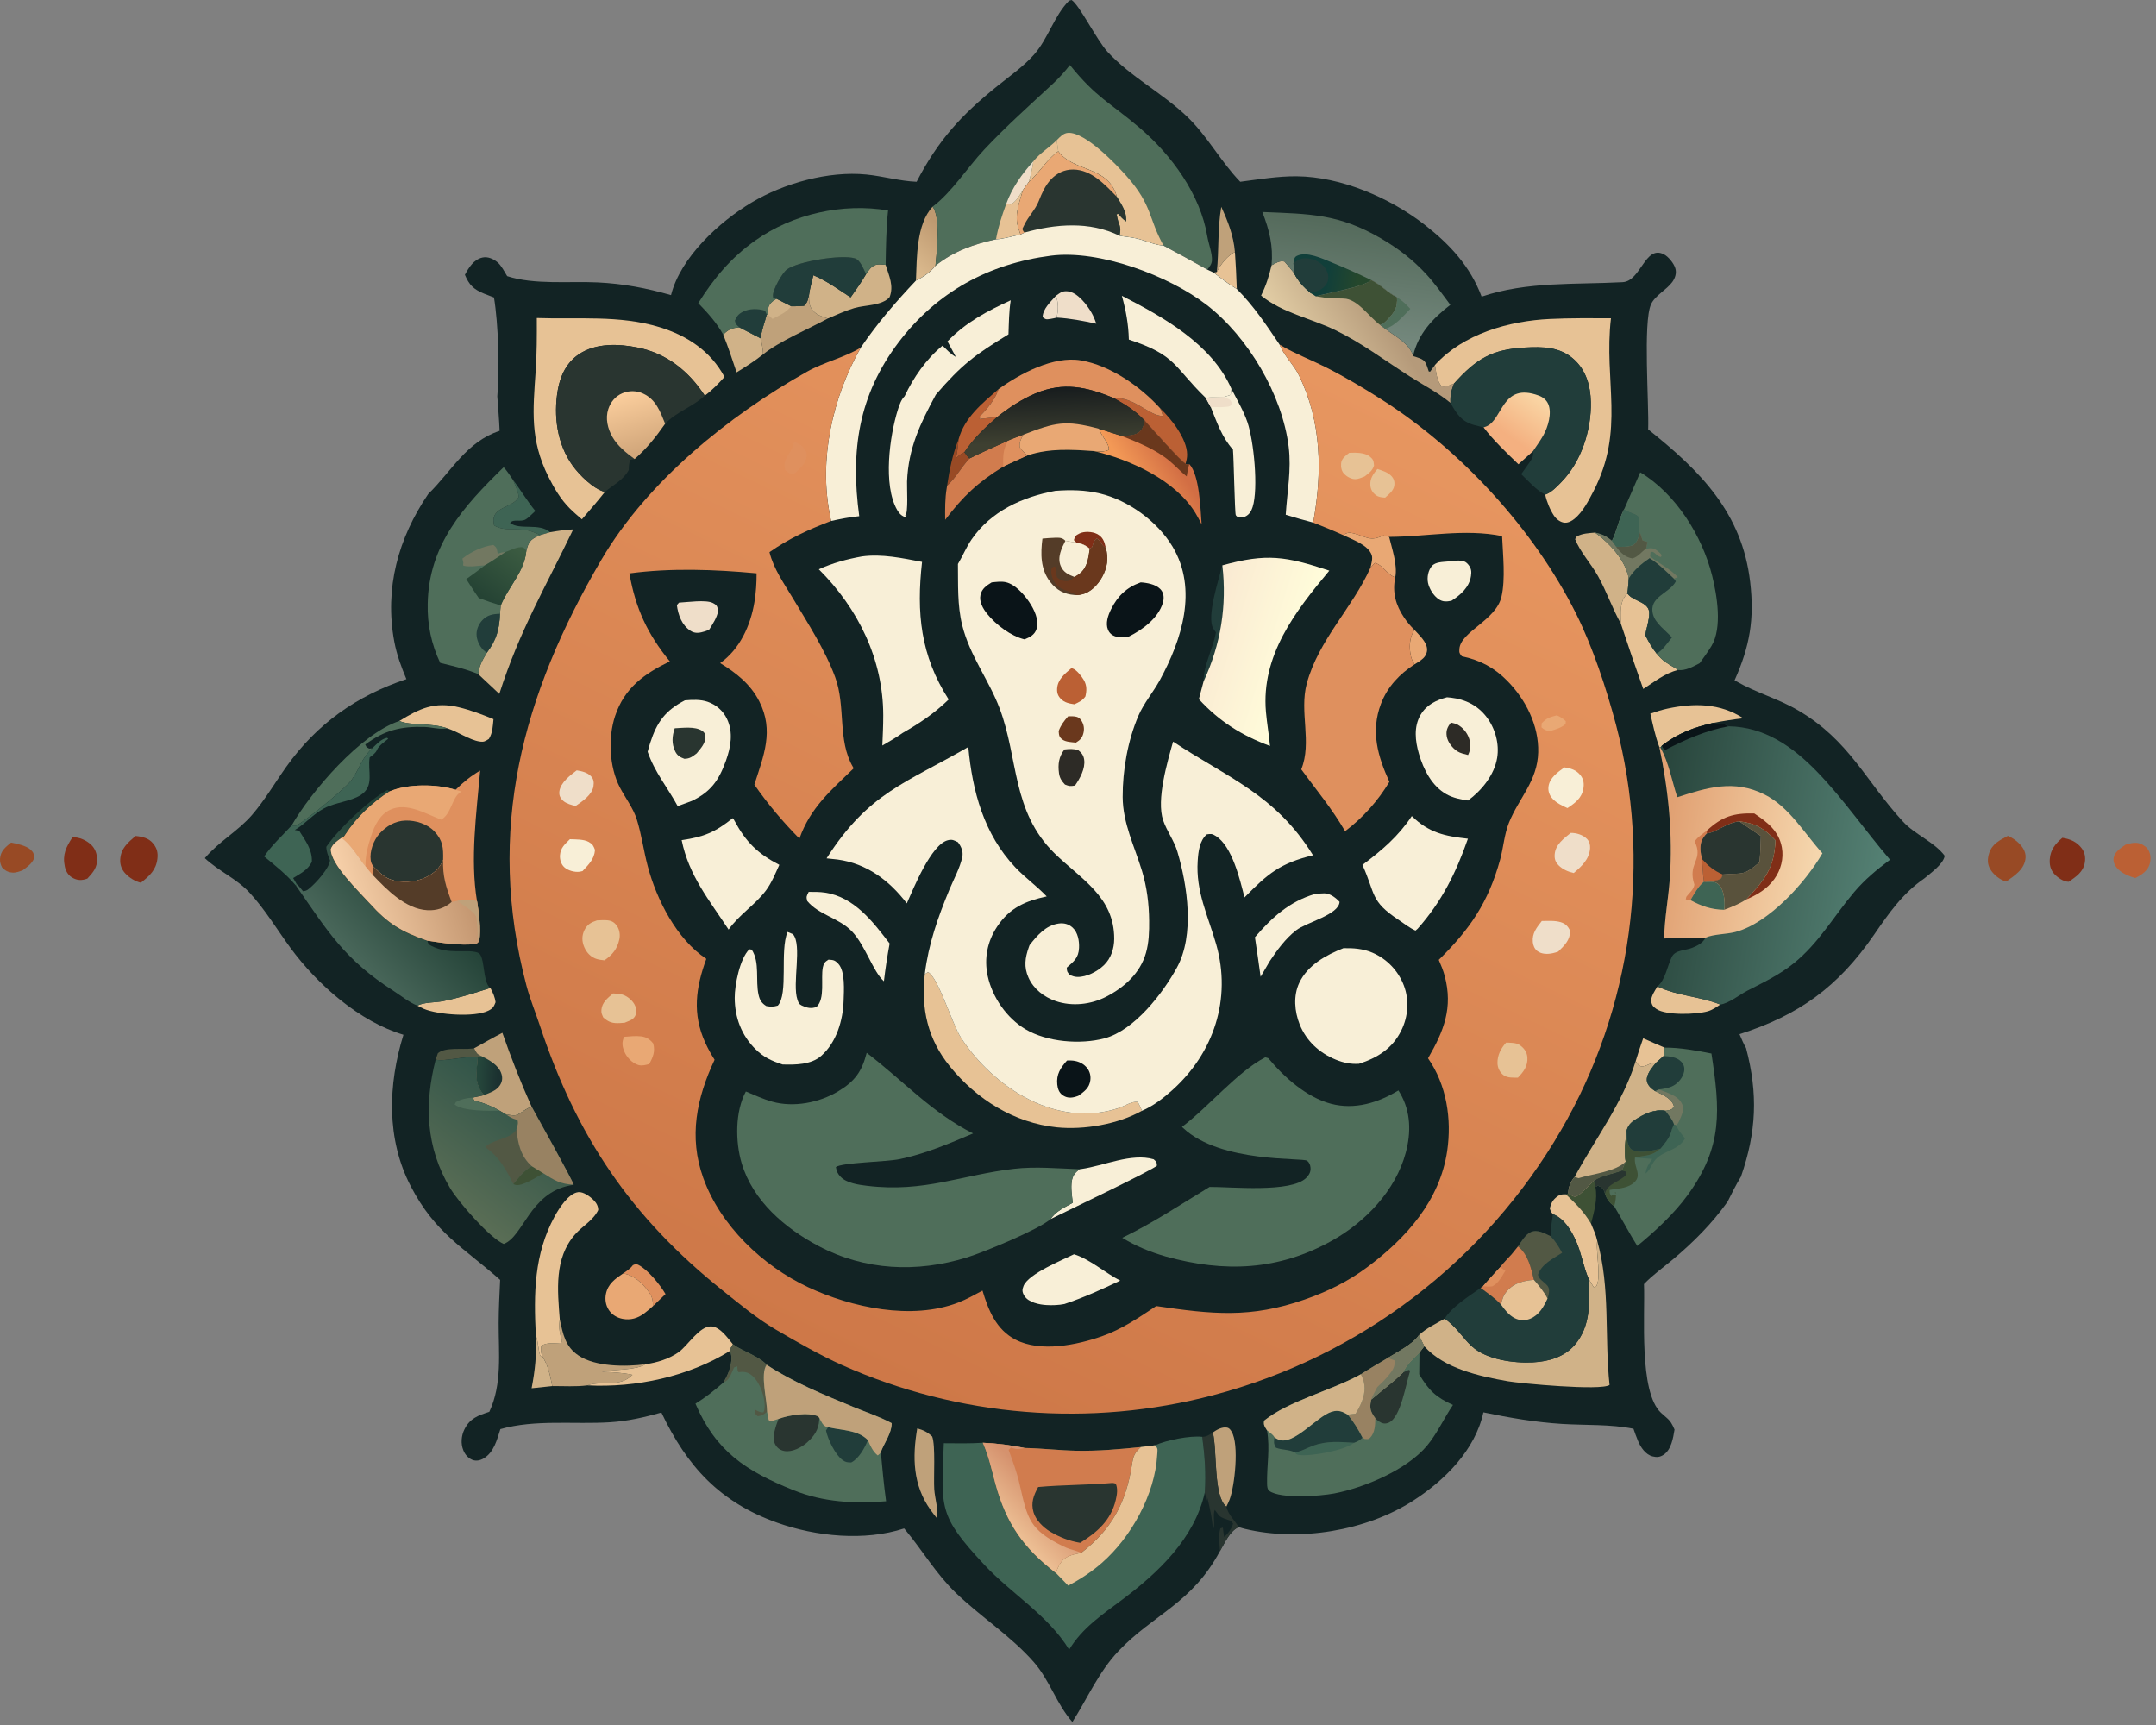
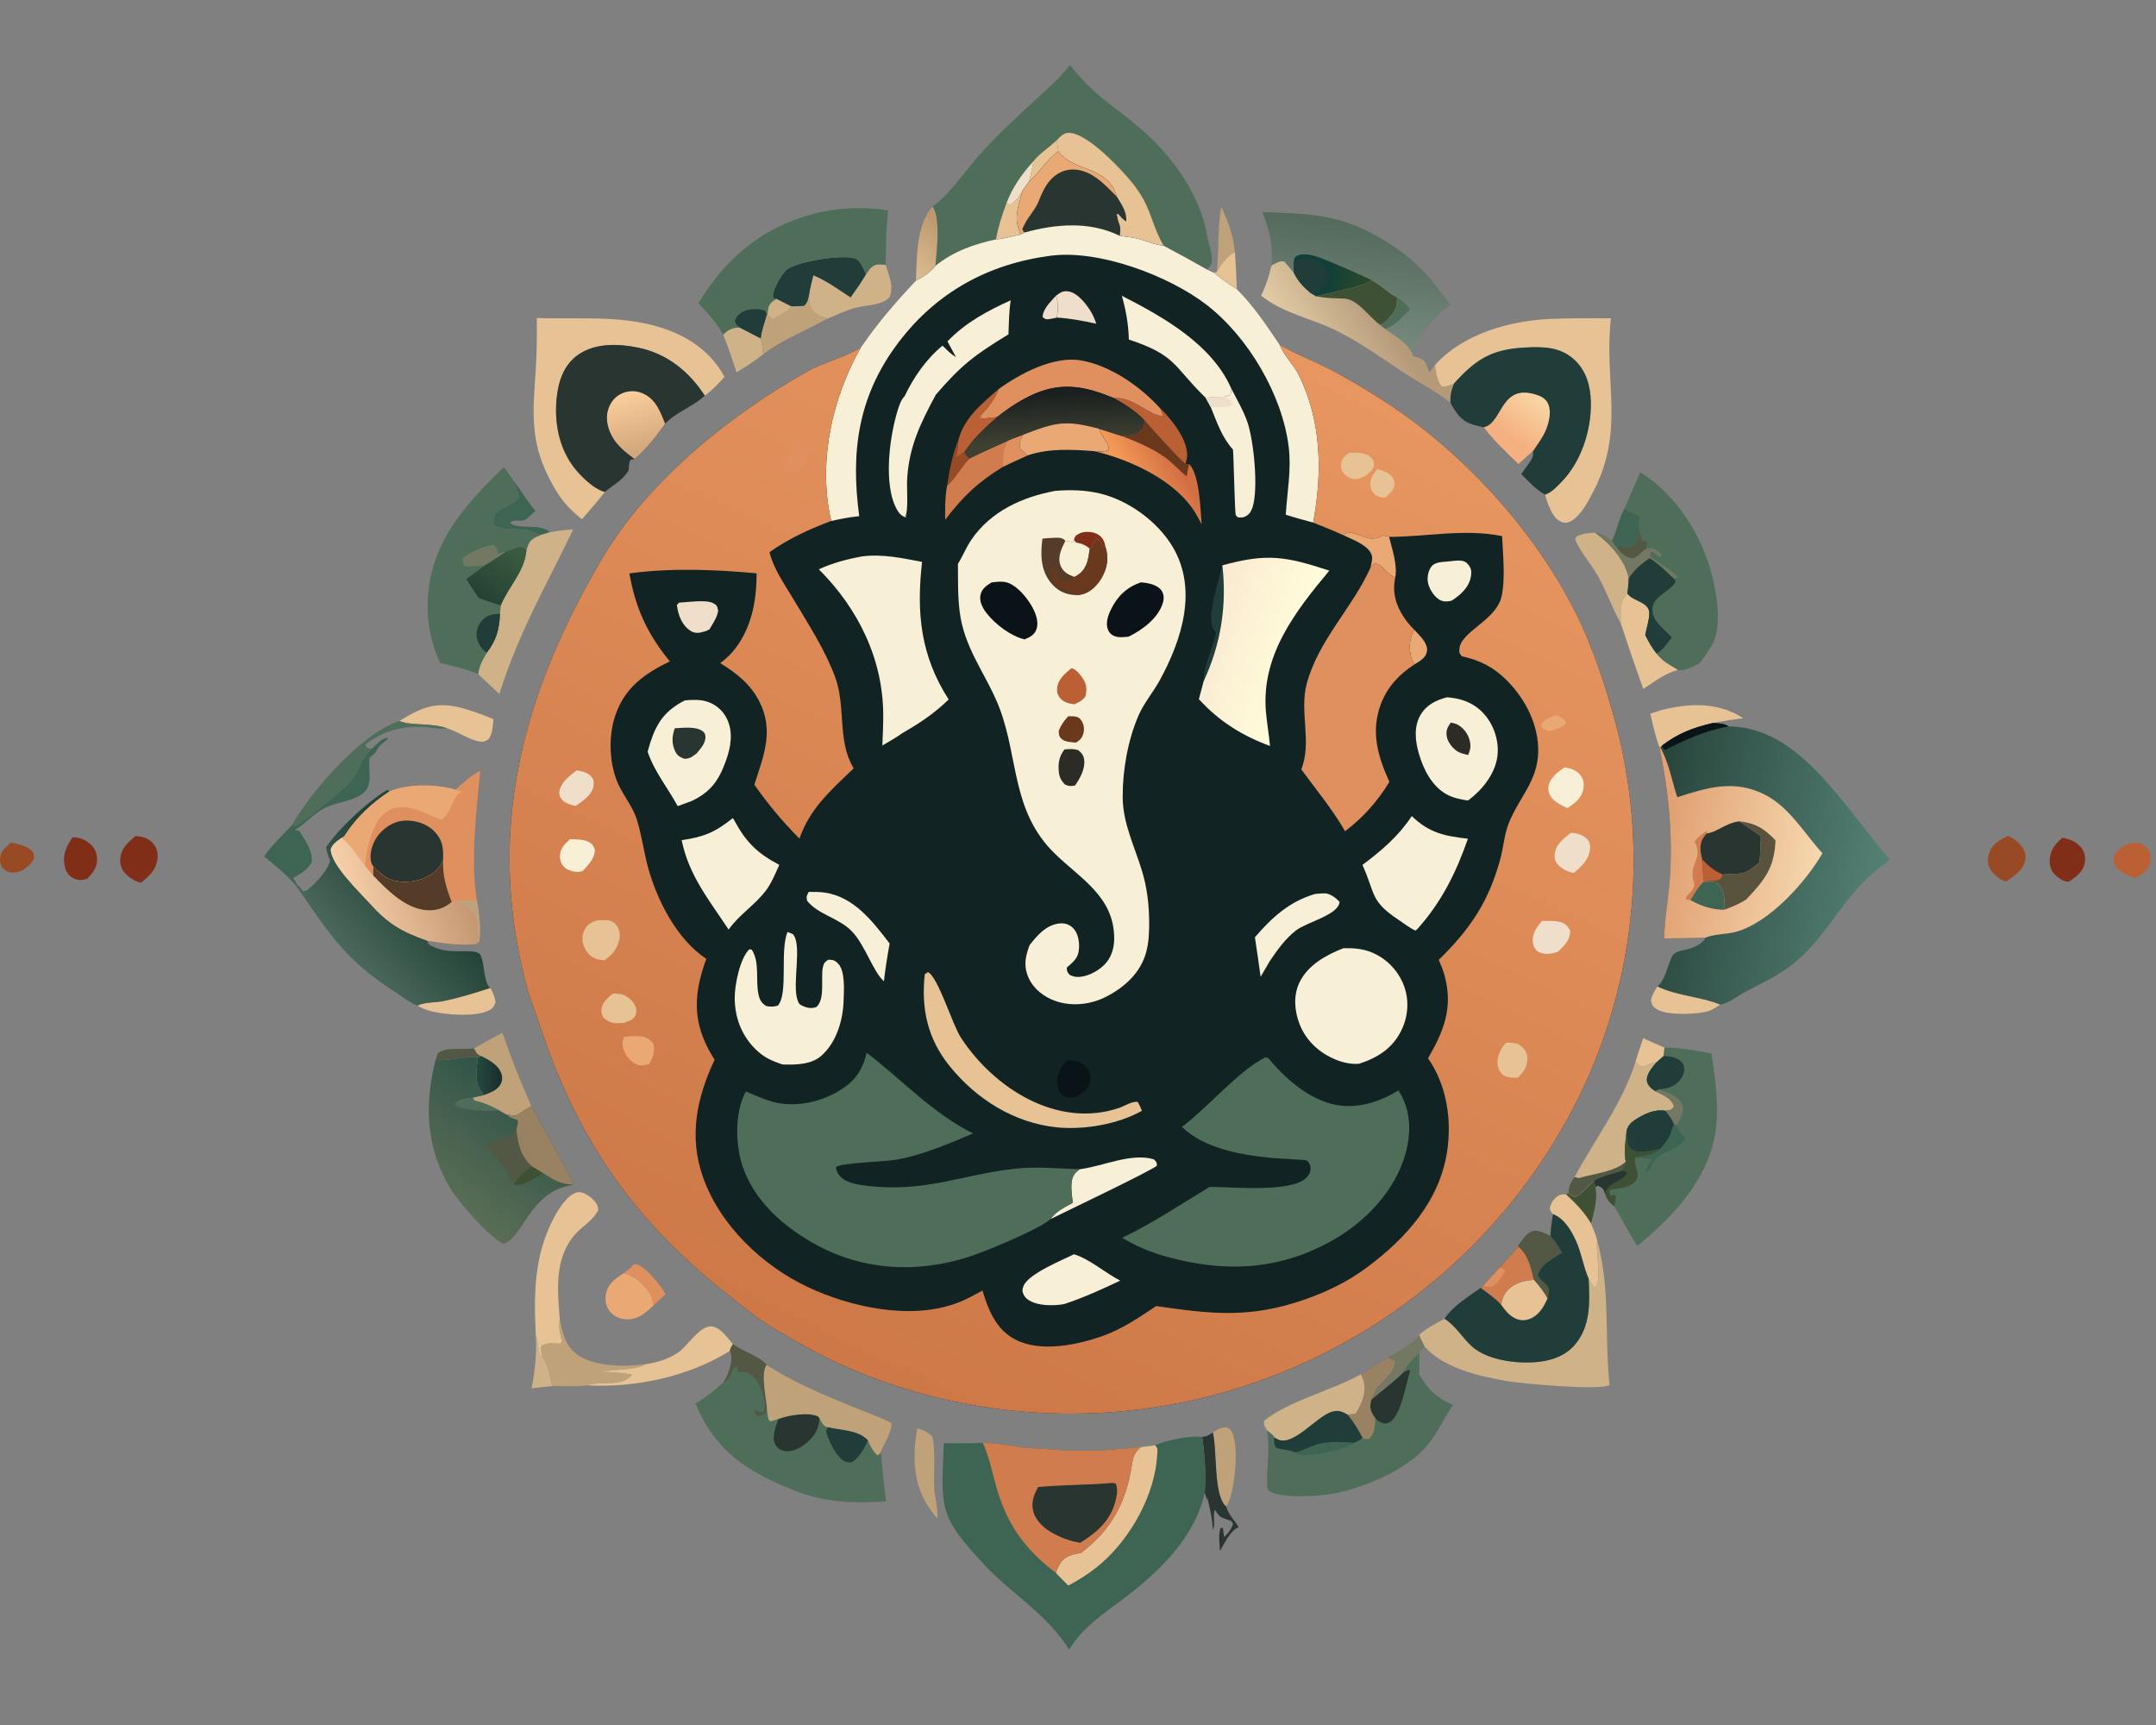
<svg xmlns="http://www.w3.org/2000/svg" width="130" height="104" viewBox="0 0 130 104" fill="none">
  <rect x="0" y="0" width="130" height="104" fill="#808080" stroke="none" />
  <path d="M0.667 50.798C1.003 50.864 1.568 50.98 1.83 51.214C2.042 51.404 2.036 51.477 2.058 51.742C1.924 52.08 1.652 52.249 1.375 52.466C1.195 52.538 0.95 52.625 0.753 52.609C0.469 52.587 0.325 52.493 0.126 52.302C0.037 52.118 -0.011 51.98 0.002 51.776C0.034 51.297 0.326 51.084 0.667 50.798Z" fill="#984A25" />
  <path d="M128.163 50.926C128.515 50.821 128.86 50.73 129.202 50.934C129.453 51.083 129.563 51.221 129.641 51.503C129.709 51.752 129.654 52.09 129.527 52.311C129.364 52.594 129.034 52.799 128.749 52.939C128.414 52.841 128.073 52.707 127.8 52.481C127.591 52.309 127.424 52.072 127.44 51.79C127.464 51.37 127.858 51.147 128.163 50.926Z" fill="#BB6034" />
  <path d="M4.371 50.477C4.776 50.466 5.203 50.653 5.496 50.932C5.731 51.154 5.843 51.461 5.854 51.779C5.872 52.308 5.608 52.6 5.268 52.971C5.221 52.986 5.175 53.003 5.127 53.016C4.836 53.093 4.595 53.055 4.339 52.901C4.102 52.758 3.964 52.511 3.909 52.246C3.757 51.515 3.985 51.075 4.371 50.477Z" fill="#802E17" />
  <path d="M8.176 50.401C8.583 50.437 8.983 50.531 9.25 50.873C9.47 51.153 9.533 51.423 9.492 51.77C9.41 52.466 9.015 52.802 8.496 53.22C8.154 53.142 7.798 52.921 7.559 52.664C7.338 52.426 7.231 52.141 7.25 51.815C7.29 51.148 7.698 50.81 8.176 50.401Z" fill="#802E17" />
  <path d="M124.354 50.511C124.821 50.586 125.199 50.74 125.501 51.119C125.706 51.377 125.759 51.674 125.71 51.991C125.619 52.575 125.189 52.845 124.738 53.163C124.414 53.158 124.076 52.916 123.862 52.685C123.632 52.436 123.57 52.119 123.596 51.791C123.642 51.219 123.934 50.87 124.354 50.511Z" fill="#802E17" />
  <path d="M121.073 50.393C121.283 50.49 121.465 50.598 121.64 50.752C121.918 50.998 122.163 51.319 122.135 51.711C122.085 52.407 121.481 52.784 120.969 53.148C120.599 53.062 120.188 52.723 119.999 52.392C119.822 52.083 119.835 51.76 119.94 51.432C120.119 50.874 120.587 50.649 121.073 50.393Z" fill="#984A25" />
-   <path d="M55.268 10.959C56.568 8.455 57.948 6.945 60.15 5.177C60.889 4.583 61.724 4 62.35 3.291C63.204 2.324 63.552 0.963 64.459 0.043L64.613 0C65.099 0.315 66.125 2.415 66.789 3.133C68.168 4.625 70.064 5.596 71.546 7C72.806 8.194 73.596 9.735 74.782 10.958C75.902 10.815 77.052 10.618 78.183 10.628C80.863 10.652 83.808 11.922 85.901 13.55C87.428 14.738 88.65 16.057 89.338 17.885C92.085 16.954 94.993 17.167 97.841 17.012C98.943 16.953 99.181 14.767 100.315 15.326C100.596 15.464 100.927 15.876 101.016 16.175C101.103 16.469 101.008 16.762 100.834 17.002C100.486 17.479 99.796 17.811 99.553 18.344C99.061 19.42 99.437 24.36 99.38 25.888C102.531 28.403 105.042 30.908 105.53 35.09C105.792 37.338 105.507 38.966 104.59 41.016C104.62 41.034 104.65 41.052 104.68 41.07C105.878 41.762 107.23 42.125 108.443 42.841C111.532 44.662 112.488 47.086 114.745 49.535C115.47 50.323 116.63 50.757 117.261 51.597C117.169 52.114 116.423 52.623 116.036 52.955C114.723 53.855 113.878 55.078 112.989 56.369C110.835 59.496 108.47 61.205 104.887 62.351C105.01 62.625 105.123 62.928 105.28 63.184C106.011 65.946 105.911 68.249 104.972 70.946C104.672 71.43 104.425 71.942 104.168 72.45C103.231 73.768 102.116 74.883 100.88 75.922C100.301 76.409 99.646 76.869 99.127 77.417C99.202 79.254 98.808 83.914 100.151 85.175C100.257 85.275 100.368 85.37 100.479 85.464C100.735 85.68 100.839 85.884 100.969 86.189C100.884 86.697 100.777 87.398 100.307 87.709C100.086 87.854 99.896 87.869 99.646 87.805C99.22 87.696 98.924 87.253 98.769 86.877C98.668 86.635 98.58 86.387 98.493 86.14C97.116 85.855 95.591 85.935 94.182 85.847C92.578 85.747 91.014 85.477 89.444 85.149C88.95 87.426 87.11 89.253 85.204 90.478C82.368 92.303 78.356 92.956 75.084 92.18C74.948 92.147 74.82 92.108 74.688 92.066C74.156 92.303 73.843 93.028 73.559 93.517C71.861 96.687 69.549 97.317 67.435 99.548C66.25 100.799 65.575 102.38 64.661 103.819C63.703 102.734 63.293 101.301 62.339 100.212C60.957 98.634 59.138 97.485 57.63 96.031C56.443 94.888 55.643 93.505 54.601 92.25L54.516 92.149C52.134 92.931 49.211 92.637 46.874 91.807C43.408 90.576 41.427 88.417 39.88 85.161C38.846 85.45 37.854 85.68 36.78 85.747C34.615 85.884 32.277 85.564 30.172 86.16C29.962 86.807 29.788 87.556 29.161 87.928C28.953 88.051 28.703 88.106 28.473 88.01C28.215 87.902 28.034 87.681 27.933 87.426C27.774 87.025 27.815 86.563 28.002 86.179C28.331 85.503 28.841 85.334 29.504 85.118C30.288 83.447 30.062 81.564 30.067 79.776C30.07 78.906 30.117 78.033 30.157 77.164C27.916 75.185 26.248 74.356 24.772 71.528C23.283 68.674 23.396 65.389 24.326 62.386C21.665 61.589 19.131 59.353 17.514 57.15C16.697 56.037 15.963 54.797 15.019 53.789C14.249 52.967 13.173 52.511 12.35 51.739C13.191 50.737 14.347 50.116 15.195 49.134C15.974 48.231 16.584 47.181 17.275 46.211C19.111 43.635 21.511 41.944 24.504 40.946C24.194 40.206 23.923 39.48 23.775 38.688C23.173 35.468 24.011 32.445 25.819 29.785C27.246 28.394 28.115 26.64 30.125 25.975C30.097 25.281 30.035 24.586 29.986 23.893C30.136 22.314 30.046 19.49 29.785 17.935C29.58 17.861 29.376 17.782 29.174 17.699C28.558 17.441 28.287 17.181 28.032 16.567C28.267 16.131 28.568 15.64 29.095 15.526C29.417 15.456 29.753 15.609 29.996 15.812C30.231 16.007 30.419 16.386 30.581 16.649C32.219 17.182 34.318 16.944 36.043 17.027C37.572 17.101 38.992 17.37 40.46 17.793C41.032 15.514 43.367 13.376 45.314 12.212C47.265 11.046 49.959 10.295 52.238 10.521C53.254 10.623 54.248 10.917 55.268 10.959Z" fill="#122324" />
  <path d="M26.27 63.881L26.402 63.499C26.843 63.116 27.866 63.288 28.46 63.218L28.586 63.203C28.731 63.461 28.735 63.555 29.017 63.668L28.793 63.752C28.053 63.64 26.697 64.041 26.27 63.881Z" fill="#525844" />
  <path d="M73.37 16.398C73.567 15.984 74.039 15.369 74.463 15.201C74.514 15.942 74.552 16.683 74.576 17.425C74.08 17.131 73.639 16.791 73.186 16.436L73.37 16.398Z" fill="#E7C295" />
  <path d="M32.309 80.525C32.45 80.791 32.478 81.681 32.608 81.764L32.679 81.738C33.047 82.29 33.176 82.924 33.3 83.566L32.054 83.697C32.266 82.613 32.363 81.63 32.309 80.525Z" fill="#D0B288" />
  <path d="M99.079 62.597C99.505 62.79 99.933 62.977 100.364 63.159L100.312 63.667L99.85 64.076C99.492 64.049 99.28 64.317 98.966 64.291C98.821 64.279 98.715 64.086 98.624 63.984C98.761 63.516 98.92 63.058 99.079 62.597Z" fill="#E7C295" />
  <path d="M96.121 71.187L96.197 71.561C96.344 72.318 96.115 73.041 95.934 73.772C95.527 73.068 95.009 72.56 94.424 72.007L94.566 71.945C94.713 72.053 94.817 72.124 94.996 72.168C95.424 71.939 95.748 71.505 96.121 71.187Z" fill="#3E5135" />
  <path d="M37.573 76.775C37.79 76.624 38.002 76.492 38.16 76.276C38.327 76.215 38.321 76.173 38.494 76.26C39.076 76.554 39.798 77.454 40.129 78.018L39.376 78.742C39.369 78.384 39.336 78.192 39.124 77.895C38.743 77.359 38.239 76.88 37.573 76.775Z" fill="#DF905E" />
  <path d="M73.64 12.47C74.048 13.37 74.379 14.204 74.463 15.201C74.039 15.369 73.567 15.984 73.37 16.398C73.508 15.079 73.409 13.79 73.64 12.47Z" fill="#BFA17A" />
  <path d="M30.946 28.956C31.41 29.558 31.794 30.223 32.28 30.806C32.111 30.953 31.879 31.212 31.689 31.319C31.387 31.49 30.966 31.264 30.753 31.527C31.346 31.986 32.498 31.504 33.167 32.086L32.583 32.259C32.516 32.233 32.38 32.181 32.328 32.155C31.42 31.707 30.629 32.098 29.895 31.734C29.771 31.672 29.788 31.676 29.766 31.533C29.618 30.547 30.883 30.634 31.253 30.004C31.346 29.843 31.019 29.152 30.946 28.956Z" fill="#3E6454" />
  <path d="M56.232 12.463C56.713 13.054 56.496 15.109 56.417 15.9L56.404 16.026C56.113 16.408 55.661 16.713 55.229 16.916C55.286 15.54 55.244 13.524 56.232 12.463Z" fill="url(#paint0_linear_3_1451)" />
  <path d="M99.941 59.472C101.176 60.061 102.495 60.063 103.726 60.564C103.488 60.729 103.248 60.893 102.967 60.973C102.288 61.166 100.463 61.233 99.877 60.833C99.632 60.666 99.618 60.598 99.543 60.329C99.605 59.992 99.76 59.759 99.941 59.472Z" fill="#E7C295" />
  <path d="M43.608 20.174C43.931 19.847 44.136 19.774 44.581 19.735L45.867 20.4C45.934 20.719 46.006 21.035 46.014 21.362C45.506 21.77 44.967 22.107 44.414 22.45C44.159 21.686 43.909 20.922 43.608 20.174Z" fill="#D0B288" />
  <path d="M25.176 60.633C25.534 60.417 26.265 60.448 26.697 60.362C27.672 60.166 28.622 59.865 29.568 59.562C29.725 59.86 29.837 60.09 29.881 60.427C29.776 60.7 29.711 60.805 29.441 60.938C28.61 61.348 26.399 61.185 25.55 60.821C25.42 60.765 25.3 60.7 25.176 60.633Z" fill="#E7C295" />
  <path d="M73.13 86.363C73.364 86.197 73.675 86.02 73.972 86.066C74.123 86.089 74.188 86.19 74.264 86.317C74.727 87.091 74.447 89.602 74.141 90.409C74.085 90.558 74.016 90.696 73.945 90.838C73.154 90.202 73.403 87.492 73.13 86.363Z" fill="#BFA17A" />
  <path d="M55.306 86.115C55.677 86.22 55.929 86.339 56.209 86.607C56.417 87.153 56.286 89.084 56.333 89.787C56.371 90.35 56.588 91.001 56.506 91.553C56.367 91.38 56.233 91.204 56.104 91.025C55.039 89.531 55.009 87.85 55.306 86.115Z" fill="#BFA17A" />
  <path d="M73.13 86.363C73.403 87.492 73.154 90.202 73.945 90.838C74.064 91.326 74.435 91.646 74.688 92.066C74.156 92.303 73.843 93.028 73.559 93.517C73.541 93.094 73.454 92.551 73.585 92.149L73.734 92.098L73.806 92.661C74.038 92.481 74.281 92.144 74.349 91.859L74.223 91.688C73.993 91.608 73.643 91.529 73.478 91.346C73.451 91.315 73.434 91.277 73.41 91.245C73.381 91.203 73.349 91.164 73.318 91.123C73.294 91.091 73.272 91.059 73.248 91.027C73.102 91.399 73.313 91.918 73.129 92.224C73.104 91.541 72.937 90.89 72.785 90.227L72.789 90.482L72.642 89.996C72.727 88.858 72.642 87.755 72.492 86.625C72.763 86.62 72.913 86.505 73.13 86.363Z" fill="#293530" />
  <path d="M39.375 78.742C39.204 78.898 39.026 79.047 38.842 79.187C38.457 79.477 38.024 79.604 37.545 79.514C37.208 79.451 36.903 79.27 36.712 78.982C36.522 78.695 36.467 78.345 36.535 78.01C36.658 77.406 37.09 77.1 37.573 76.775C38.239 76.88 38.743 77.359 39.124 77.895C39.336 78.192 39.369 78.384 39.375 78.742Z" fill="#E9A874" />
  <path d="M93.638 73.201C93.516 73.071 93.5 73.018 93.448 72.853C93.516 72.597 93.58 72.42 93.78 72.234C93.996 72.033 94.14 71.993 94.424 72.007C95.009 72.56 95.527 73.068 95.934 73.772C96.072 74.11 96.233 74.451 96.308 74.808C96.304 74.847 96.299 74.886 96.296 74.925C96.242 75.559 96.571 77.173 96.221 77.585L96.089 77.598L95.79 77.097C95.477 76.388 95.359 75.552 95.027 74.816C94.743 74.184 94.314 73.457 93.638 73.201Z" fill="#E7C295" />
  <path d="M24.08 43.467C25.306 42.714 26.193 42.288 27.667 42.642C28.375 42.812 29.083 43.081 29.756 43.357C29.712 43.778 29.709 44.183 29.479 44.55C29.25 44.693 29.185 44.749 28.901 44.704C28.305 44.609 27.58 44.103 26.974 43.911C26.016 43.567 24.747 43.765 24.08 43.467Z" fill="#E7C295" />
  <path d="M17.581 49.773C18.772 47.7 21.745 44.239 24.08 43.467C24.747 43.765 26.016 43.567 26.974 43.911C26.911 43.918 26.848 43.925 26.785 43.931C26.388 43.965 26.005 43.843 25.609 43.83C24.167 43.783 23.185 44.026 22.025 44.885C22.127 45.092 22.052 45.006 22.259 45.134L22.444 45.117C21.762 45.76 21.698 46.339 21.186 47.04C20.822 47.54 18.395 49.517 17.865 49.774L17.581 49.773Z" fill="#4F6E5A" />
  <path d="M99.51 43.027C99.854 42.909 100.198 42.796 100.554 42.72C102.137 42.382 103.715 42.39 105.114 43.304C104.501 43.373 103.905 43.467 103.3 43.587C102.104 43.86 101.185 44.209 100.205 44.956L100.118 45.076L100.054 45.042C99.806 44.393 99.669 43.703 99.51 43.027Z" fill="#E7C295" />
  <path d="M48.781 17.791C48.784 18.215 48.773 18.508 49.109 18.82C49.312 19.009 49.654 19.117 49.913 19.203C48.754 19.837 46.994 20.57 46.014 21.362C46.006 21.035 45.934 20.719 45.867 20.4C45.912 19.92 46.111 19.438 46.232 18.969L46.28 18.951C46.289 18.828 46.292 18.717 46.321 18.594C46.395 18.281 46.567 18.18 46.815 18.015L47.701 18.464C47.967 18.469 48.218 18.46 48.484 18.436C48.703 18.218 48.706 18.086 48.781 17.791Z" fill="#BFA17A" />
  <path d="M46.815 18.015L47.701 18.464C47.401 18.847 47.004 19.01 46.579 19.225C46.478 19.135 46.378 19.044 46.28 18.951C46.288 18.828 46.292 18.717 46.321 18.594C46.395 18.281 46.567 18.18 46.815 18.015Z" fill="#D0B288" />
  <path d="M97.731 37.595C97.214 36.672 96.873 35.659 96.355 34.735C95.931 33.977 95.296 33.309 94.972 32.505L95.076 32.34C95.427 32.154 95.793 32.145 96.181 32.11C97.052 32.742 98.022 33.776 98.211 34.875C98.184 35.174 98.174 35.49 98.124 35.785C97.621 36.291 97.734 36.935 97.731 37.595Z" fill="#D0B288" />
  <path d="M98.124 35.785C98.161 35.824 98.197 35.863 98.235 35.901C98.597 36.26 99.451 36.327 99.447 36.973C99.445 37.412 99.279 37.858 99.203 38.288C99.408 38.694 99.602 39.049 99.89 39.405C100.298 39.9 100.543 39.999 101.061 40.311C101.102 40.336 101.137 40.369 101.174 40.398C100.414 40.57 99.733 41.121 99.083 41.538C98.616 40.23 98.166 38.915 97.731 37.595C97.734 36.935 97.621 36.291 98.124 35.785Z" fill="#E7C295" />
  <path d="M33.753 79.555C33.953 80.441 34.074 81.18 34.886 81.724C35.903 82.407 37.735 82.41 38.923 82.248C38.339 82.626 37.031 82.545 36.296 82.707C36.897 82.728 37.547 82.754 38.134 82.888C37.332 83.685 36.363 83.211 35.418 83.523C34.739 83.614 33.986 83.562 33.3 83.566C33.176 82.924 33.047 82.29 32.679 81.738C32.617 81.517 32.609 81.371 32.633 81.143C32.975 80.919 33.402 80.992 33.804 81.006L33.881 80.856C33.766 80.428 33.682 80.1 33.738 79.653C33.742 79.62 33.748 79.588 33.753 79.555Z" fill="#BFA17A" />
  <path d="M52.219 16.533C52.321 16.386 52.454 16.172 52.602 16.068C52.85 15.892 53.12 15.938 53.401 15.97C53.605 16.629 53.91 17.24 53.638 17.915C53.169 18.445 52.155 18.379 51.505 18.575C50.963 18.737 50.434 18.982 49.913 19.203C49.654 19.117 49.312 19.009 49.109 18.82C48.773 18.508 48.784 18.216 48.781 17.791C48.834 17.388 48.948 16.989 49.043 16.594C49.866 16.942 50.547 17.444 51.289 17.93C51.616 17.472 51.932 17.017 52.219 16.533Z" fill="#D0B288" />
  <path d="M22.444 45.117C22.707 44.87 22.982 44.545 23.345 44.482L23.406 44.544C23.187 44.725 22.833 44.96 22.727 45.221C22.649 45.415 22.453 45.535 22.292 45.663C22.145 46.471 22.612 47.396 21.733 47.944C21.125 48.324 20.218 48.378 19.546 48.732C18.878 49.084 18.42 49.663 17.775 50.042L18.038 50.085C18.413 50.689 18.839 51.22 18.803 51.965C18.55 52.46 18.136 52.65 17.677 52.938C17.75 53.061 17.824 53.182 17.892 53.308L17.845 53.393C17.28 52.728 16.601 52.189 15.929 51.638C16.373 50.965 17.034 50.368 17.581 49.773L17.865 49.774C18.395 49.517 20.822 47.54 21.186 47.04C21.698 46.339 21.762 45.76 22.444 45.117Z" fill="#3E6454" />
  <path d="M38.923 82.248C39.613 82.153 40.373 81.92 40.939 81.507C41.48 81.111 42.182 79.945 42.878 79.968C43.416 79.985 43.878 80.668 44.192 81.046C44.12 81.175 44.026 81.294 44.016 81.444C41.518 82.996 38.34 83.677 35.418 83.523C36.363 83.211 37.332 83.685 38.134 82.888C37.547 82.754 36.897 82.728 36.296 82.707C37.031 82.545 38.339 82.626 38.923 82.248Z" fill="#E7C295" />
  <path d="M46.815 18.015L46.629 17.982C46.622 17.925 46.608 17.867 46.608 17.809C46.611 17.437 47.161 16.459 47.449 16.247C48.118 15.755 50.762 15.33 51.547 15.578C51.878 15.682 52.07 16.233 52.219 16.533C51.932 17.017 51.616 17.472 51.289 17.93C50.547 17.444 49.866 16.942 49.043 16.594C48.948 16.989 48.834 17.388 48.781 17.791C48.706 18.086 48.703 18.218 48.484 18.436C48.218 18.46 47.967 18.469 47.701 18.464L46.815 18.015Z" fill="#213D3A" />
  <path d="M30.291 62.267C30.822 63.781 31.389 65.243 32.048 66.707L31.971 66.745C31.774 66.845 31.604 66.947 31.425 67.076C31.164 67.264 31.023 67.277 30.709 67.223C30.64 67.211 30.572 67.198 30.503 67.183L30.124 66.964C29.668 66.706 29.205 66.506 28.694 66.385L28.593 66.361L28.506 66.173L29.18 66.026C28.54 65.322 28.758 64.631 28.793 63.752L29.017 63.668C28.735 63.555 28.731 63.461 28.586 63.203C29.153 62.889 29.716 62.563 30.291 62.267Z" fill="#BFA17A" />
  <path d="M28.793 63.752L29.017 63.668C29.485 63.898 30.077 64.211 30.239 64.755C30.312 64.998 30.284 65.217 30.143 65.433C29.93 65.762 29.524 65.884 29.18 66.026C28.54 65.322 28.758 64.631 28.793 63.752Z" fill="url(#paint1_linear_3_1451)" />
  <path d="M32.309 80.525C32.181 77.983 32.197 75.627 33.443 73.337C33.7 72.867 34.276 71.946 34.864 71.875C35.173 71.837 35.586 72.143 35.789 72.35C35.961 72.525 36.067 72.7 36.072 72.951C35.769 73.582 35.12 73.913 34.672 74.425C33.406 75.871 33.619 77.791 33.753 79.555C33.748 79.588 33.743 79.62 33.738 79.653C33.682 80.1 33.766 80.428 33.882 80.856L33.804 81.006C33.402 80.992 32.975 80.919 32.633 81.143C32.609 81.371 32.617 81.517 32.679 81.738L32.608 81.764C32.478 81.681 32.45 80.791 32.309 80.525Z" fill="#E7C295" />
  <path d="M98.624 63.984C98.715 64.086 98.821 64.279 98.966 64.291C99.28 64.317 99.492 64.049 99.85 64.076C99.62 64.374 99.235 64.782 99.309 65.196C99.355 65.449 99.594 65.648 99.797 65.78C100.186 65.969 100.743 66.185 100.911 66.617C100.923 66.649 100.929 66.682 100.938 66.715C100.8 66.92 100.754 66.917 100.499 66.962C100.471 66.967 100.441 66.966 100.412 66.968C99.789 66.851 99.126 67.162 98.609 67.501C98.333 67.682 98.174 67.842 98.079 68.168C98.011 68.767 97.915 69.439 98.025 70.037L97.807 70.575C97.259 70.793 96.611 70.859 96.121 71.187C95.748 71.505 95.424 71.939 94.996 72.168C94.817 72.124 94.713 72.053 94.565 71.945C94.554 71.592 94.712 71.216 94.946 70.955C96.189 68.651 97.841 66.506 98.624 63.984Z" fill="#D0B288" />
  <path d="M94.946 70.955L95.182 71.031C96.038 70.766 97.374 70.655 98.025 70.037L97.807 70.575C97.259 70.793 96.611 70.859 96.121 71.187C95.748 71.505 95.424 71.939 94.996 72.168C94.817 72.124 94.713 72.053 94.565 71.945C94.554 71.592 94.712 71.216 94.946 70.955Z" fill="#525844" />
  <path d="M33.168 32.086C33.634 32.008 34.089 31.937 34.563 31.917C32.873 35.439 31.325 38.024 30.107 41.836L28.834 40.642C28.89 40.133 29.101 39.783 29.352 39.351C29.938 38.581 30.107 37.95 30.147 37.005L30.19 36.502C30.671 35.345 31.619 34.473 31.736 33.197C31.765 33.092 31.795 32.986 31.833 32.884C31.973 32.512 32.246 32.403 32.583 32.259L33.168 32.086Z" fill="#D0B288" />
  <path d="M96.308 74.808C97.113 77.677 96.736 80.588 97.051 83.499C96.533 83.863 91.656 83.404 90.925 83.276C89.22 82.977 87.089 82.517 85.88 81.167C85.766 80.946 85.662 80.721 85.558 80.495C85.995 80.078 86.581 79.805 87.103 79.507C87.772 79.933 88.163 80.632 88.738 81.162C89.617 81.973 91.273 82.197 92.427 82.136C93.358 82.088 94.311 81.822 94.943 81.094C95.929 79.957 95.854 78.5 95.79 77.097L96.089 77.598L96.221 77.585C96.571 77.173 96.242 75.559 96.296 74.925C96.299 74.886 96.304 74.847 96.308 74.808Z" fill="#D0B288" />
  <path d="M76.671 15.995C76.969 15.847 77.115 15.709 77.448 15.766C77.651 15.993 77.841 16.228 78.03 16.466C78.272 16.957 78.607 17.307 79.024 17.658L79.347 17.858C80.075 17.655 82.261 17.288 82.676 16.882C83.257 17.154 83.687 17.662 84.235 17.921C84.266 18.52 84.143 18.751 83.724 19.211C83.566 19.384 83.449 19.51 83.229 19.599L83.531 19.826C84.109 20.265 85.02 20.727 85.203 21.469C85.453 21.551 85.821 21.62 85.953 21.869C86.037 22.029 86.091 22.221 86.149 22.393L86.23 22.409L86.523 22.006C86.606 22.455 86.621 22.944 86.927 23.29C87.202 23.34 87.424 23.222 87.674 23.123C87.507 23.552 87.435 23.828 87.459 24.289C86.695 23.66 85.805 23.206 84.974 22.674C83.493 21.726 82.083 20.659 80.493 19.892C79.026 19.184 77.316 18.863 76.04 17.819C76.339 17.214 76.52 16.648 76.671 15.995Z" fill="url(#paint2_linear_3_1451)" />
  <path d="M82.676 16.882C83.257 17.154 83.687 17.662 84.235 17.921C84.266 18.521 84.143 18.751 83.724 19.211C83.566 19.384 83.449 19.51 83.229 19.599C82.548 19.116 81.866 18.018 81.02 17.999C80.49 17.987 79.976 17.98 79.452 17.879L79.347 17.858C80.075 17.655 82.261 17.288 82.676 16.882Z" fill="#3E5135" />
  <path d="M86.523 22.006C88.23 20.124 90.996 19.344 93.457 19.23C94.679 19.173 95.912 19.184 97.136 19.187C96.69 23.013 98.008 25.898 96.075 29.63C95.783 30.193 95.438 30.862 94.944 31.271C94.784 31.404 94.576 31.522 94.361 31.515C94.102 31.507 93.841 31.302 93.702 31.094C93.465 30.74 93.256 30.236 93.171 29.819C93.543 29.696 93.866 29.348 94.138 29.07C95.342 27.846 95.963 25.929 95.923 24.232C95.901 23.264 95.639 22.323 94.895 21.659C94.044 20.9 93.024 20.897 91.952 20.953C89.952 21.057 88.993 21.652 87.674 23.123C87.424 23.222 87.202 23.34 86.927 23.29C86.621 22.944 86.606 22.455 86.523 22.006Z" fill="#E7C295" />
  <path d="M32.368 19.173C34.844 19.262 37.366 18.985 39.773 19.726C41.436 20.238 42.848 21.163 43.685 22.724C43.307 23.144 42.953 23.516 42.496 23.853C41.538 22.383 40.214 21.314 38.463 20.956C37.308 20.72 35.948 20.67 34.926 21.344C34.169 21.843 33.786 22.639 33.634 23.513C33.363 25.063 33.588 26.771 34.524 28.066C34.938 28.64 35.768 29.474 36.471 29.66C36.03 30.226 35.552 30.765 35.085 31.309C34.836 31.096 34.585 30.882 34.353 30.65C33.817 30.117 33.404 29.419 33.069 28.747C31.951 26.503 32.136 24.771 32.3 22.355C32.372 21.293 32.373 20.236 32.368 19.173Z" fill="#E7C295" />
  <path d="M42.103 18.277C43.048 16.768 44.08 15.534 45.543 14.498C47.807 12.894 50.809 12.225 53.548 12.688C53.431 13.781 53.42 14.873 53.401 15.97C53.12 15.938 52.85 15.892 52.602 16.068C52.454 16.172 52.321 16.386 52.219 16.533C52.07 16.233 51.878 15.682 51.547 15.578C50.762 15.33 48.118 15.755 47.449 16.247C47.161 16.459 46.611 17.437 46.608 17.809C46.608 17.867 46.622 17.925 46.629 17.982L46.815 18.015C46.567 18.18 46.395 18.281 46.321 18.594C46.292 18.717 46.289 18.828 46.28 18.951L46.232 18.969C46.111 19.438 45.912 19.92 45.867 20.4L44.581 19.735C44.136 19.774 43.931 19.847 43.608 20.174C43.207 19.451 42.676 18.866 42.103 18.277Z" fill="#4F6E5A" />
  <path d="M44.581 19.735C44.399 19.575 44.364 19.563 44.309 19.331C44.435 19.063 44.515 18.941 44.783 18.801C45.184 18.591 45.713 18.6 46.133 18.732L46.232 18.969C46.111 19.438 45.912 19.92 45.867 20.4L44.581 19.735Z" fill="#213D3A" />
  <path d="M17.892 53.308C18.041 53.429 18.15 53.585 18.271 53.733C18.498 53.711 18.548 53.651 18.72 53.504C19.072 53.203 19.868 52.336 19.897 51.866C19.787 51.592 19.681 51.355 19.676 51.054C20.411 49.971 22.232 48.251 23.358 47.625L23.485 47.718C22.438 48.403 21.503 49.27 20.821 50.325C20.727 50.471 20.773 50.413 20.59 50.52C20.319 50.718 20.08 50.859 19.949 51.183C19.905 52.083 21.682 53.781 22.282 54.444C23.419 55.702 24.185 56.149 25.768 56.711C25.823 56.898 25.823 56.931 26.008 57.026C27.06 57.57 28.107 57.216 28.767 57.421C28.949 57.478 28.999 57.615 29.054 57.781C29.197 58.217 29.201 59.348 29.568 59.562C28.622 59.865 27.672 60.166 26.697 60.362C26.265 60.448 25.534 60.417 25.176 60.633C24.688 60.45 24.163 60.019 23.719 59.735C20.765 57.841 19.765 56.154 17.845 53.393L17.892 53.308Z" fill="url(#paint3_linear_3_1451)" />
  <path d="M76.115 12.78C79.002 12.899 80.721 12.89 83.263 14.369C84.279 14.961 85.175 15.641 85.974 16.505C86.514 17.088 86.976 17.742 87.451 18.379C86.406 19.185 85.494 20.132 85.203 21.469C85.02 20.728 84.109 20.265 83.531 19.826L83.229 19.599C83.449 19.51 83.566 19.384 83.724 19.211C84.143 18.751 84.266 18.521 84.235 17.921C83.687 17.662 83.257 17.154 82.676 16.882C82.261 17.288 80.075 17.655 79.347 17.858L79.023 17.658C78.607 17.307 78.272 16.957 78.029 16.466C77.841 16.228 77.651 15.993 77.448 15.766C77.115 15.709 76.969 15.847 76.671 15.995C76.778 14.809 76.537 13.877 76.115 12.78Z" fill="url(#paint4_linear_3_1451)" />
  <path d="M84.235 17.921C84.554 18.125 84.782 18.344 85.038 18.622C84.597 19.066 84.145 19.633 83.531 19.826L83.229 19.599C83.449 19.51 83.566 19.384 83.724 19.211C84.143 18.751 84.266 18.52 84.235 17.921Z" fill="#4F6E5A" />
  <path d="M77.993 15.866C78.037 15.686 78.015 15.518 78.193 15.429C78.784 15.134 79.731 15.589 80.295 15.82C81.096 16.148 81.898 16.503 82.676 16.882C82.261 17.288 80.075 17.655 79.347 17.858L79.023 17.658C78.607 17.307 78.271 16.957 78.029 16.466L77.993 15.866Z" fill="url(#paint5_linear_3_1451)" />
  <path d="M77.993 15.866C78.325 15.621 78.517 15.526 78.931 15.589C79.319 15.649 79.675 15.84 79.905 16.163C80.036 16.348 80.112 16.577 80.088 16.804C80.059 17.072 79.913 17.259 79.7 17.41C79.512 17.544 79.244 17.6 79.023 17.658C78.607 17.307 78.271 16.957 78.029 16.466L77.993 15.866Z" fill="#213D3A" />
  <path d="M30.368 28.168C30.591 28.413 30.764 28.68 30.946 28.956C31.019 29.153 31.346 29.844 31.253 30.004C30.883 30.635 29.618 30.547 29.766 31.533C29.788 31.676 29.771 31.672 29.895 31.734C30.629 32.098 31.42 31.707 32.328 32.155C32.38 32.181 32.516 32.233 32.583 32.259C32.246 32.403 31.973 32.513 31.833 32.884C31.795 32.986 31.765 33.092 31.736 33.197C31.619 34.473 30.671 35.345 30.19 36.502L30.147 37.005C30.107 37.95 29.938 38.581 29.352 39.352C29.101 39.783 28.89 40.133 28.834 40.642C28.096 40.331 27.317 40.157 26.543 39.966C26.412 39.69 26.297 39.407 26.199 39.118C26.101 38.829 26.02 38.535 25.957 38.237C25.894 37.938 25.848 37.637 25.82 37.333C25.792 37.029 25.782 36.724 25.789 36.419C25.845 32.834 27.955 30.524 30.368 28.168Z" fill="#4F6E5A" />
  <path d="M29.233 34.085C28.759 34.105 28.4 34.207 27.918 34.105L27.954 34.093L27.924 34.06C27.943 33.902 27.948 33.971 27.911 33.801C27.902 33.759 27.891 33.718 27.881 33.677C28.382 33.272 29.111 32.935 29.748 32.856C29.986 33.026 29.955 33.118 30.013 33.397C30.172 33.307 30.314 33.303 30.492 33.277C30.08 33.543 29.662 33.851 29.233 34.085Z" fill="#727861" />
  <path d="M29.352 39.352C29.311 39.322 29.269 39.293 29.23 39.262C28.968 39.059 28.774 38.676 28.74 38.349C28.704 38.004 28.842 37.651 29.076 37.4C29.376 37.075 29.724 37.016 30.147 37.005C30.107 37.95 29.938 38.581 29.352 39.352Z" fill="#213D3A" />
  <path d="M30.492 33.277C30.849 33.149 31.178 32.946 31.555 32.997L31.736 33.197C31.619 34.473 30.671 35.345 30.19 36.502C29.742 36.368 29.307 36.22 28.869 36.057C28.604 35.688 28.364 35.294 28.114 34.915C28.493 34.647 28.866 34.37 29.233 34.085C29.662 33.851 30.08 33.543 30.492 33.277Z" fill="url(#paint6_linear_3_1451)" />
  <path d="M97.931 30.704L98.901 28.477C101.046 29.767 102.641 32.313 103.238 34.713C103.532 35.895 103.86 37.849 103.197 38.946C102.982 39.304 102.728 39.645 102.486 39.984C102.081 40.194 101.646 40.447 101.174 40.398C101.137 40.369 101.102 40.336 101.061 40.312C100.544 39.999 100.298 39.9 99.89 39.405C99.602 39.049 99.408 38.694 99.203 38.288C99.279 37.858 99.445 37.412 99.447 36.973C99.451 36.327 98.597 36.26 98.235 35.901C98.197 35.864 98.161 35.824 98.124 35.785C98.174 35.49 98.184 35.174 98.211 34.875C98.022 33.776 97.052 32.742 96.181 32.11C96.598 32.202 96.875 32.33 97.196 32.612C97.502 32.018 97.6 31.323 97.931 30.704Z" fill="#4F6E5A" />
  <path d="M97.931 30.704L98.086 30.783C98.217 30.849 98.327 30.889 98.467 30.939C98.649 31.003 98.728 31.065 98.864 31.194C98.843 31.455 98.778 31.865 98.887 32.106L99.042 32.584L99.336 32.677L99.256 33.08C99.592 33.033 99.72 33.027 99.992 33.252C100.089 33.331 100.123 33.376 100.2 33.464L100.15 33.582C99.84 33.533 99.768 33.182 99.521 33.292L99.498 33.55C100.044 33.982 100.691 34.282 101.17 34.796L100.929 34.889C100.463 34.453 100.011 33.995 99.468 33.654C98.961 34.008 98.544 34.34 98.211 34.875C98.022 33.776 97.052 32.742 96.181 32.11C96.598 32.202 96.875 32.33 97.196 32.612C97.502 32.018 97.6 31.323 97.931 30.704Z" fill="#727861" />
  <path d="M98.887 32.106L99.042 32.584L99.336 32.677L99.256 33.08C98.95 33.283 98.811 33.546 98.437 33.669C97.983 33.599 97.716 33.319 97.444 32.961C97.811 32.972 98.119 32.989 98.47 32.869C98.74 32.654 98.79 32.421 98.887 32.106Z" fill="#525844" />
  <path d="M97.931 30.704L98.086 30.783C98.217 30.849 98.327 30.889 98.467 30.939C98.649 31.003 98.728 31.065 98.864 31.194C98.843 31.455 98.778 31.865 98.887 32.106C98.79 32.421 98.74 32.654 98.47 32.869C98.119 32.989 97.811 32.972 97.444 32.961L97.196 32.612C97.502 32.018 97.6 31.323 97.931 30.704Z" fill="#3E6454" />
  <path d="M98.211 34.875C98.544 34.34 98.961 34.008 99.468 33.654C100.011 33.995 100.463 34.453 100.929 34.889L101.049 35.05C100.662 35.792 99.38 35.974 99.674 37.05C99.821 37.591 100.445 38.023 100.812 38.431C100.549 38.752 100.259 39.209 99.89 39.405C99.602 39.049 99.408 38.694 99.203 38.288C99.279 37.858 99.445 37.412 99.447 36.973C99.451 36.327 98.597 36.26 98.235 35.901C98.197 35.864 98.161 35.824 98.124 35.785C98.174 35.49 98.184 35.174 98.211 34.875Z" fill="#213D3A" />
  <path d="M100.364 63.159C101.303 63.156 102.274 63.337 103.195 63.517C103.71 66.904 103.906 69.106 101.766 72.045C100.943 73.175 99.802 74.233 98.723 75.118C98.229 74.337 97.81 73.52 97.334 72.73C97.053 72.521 96.882 72.295 96.776 71.964C96.767 71.928 96.762 71.892 96.748 71.857C96.652 71.609 96.575 71.593 96.348 71.475L96.197 71.561L96.121 71.187C96.611 70.859 97.259 70.793 97.807 70.575L98.025 70.037C97.915 69.439 98.011 68.767 98.079 68.168C98.174 67.842 98.333 67.682 98.609 67.501C99.126 67.162 99.789 66.851 100.412 66.968C100.441 66.966 100.471 66.967 100.499 66.962C100.754 66.917 100.8 66.92 100.938 66.715C100.929 66.682 100.923 66.649 100.911 66.617C100.743 66.185 100.186 65.969 99.797 65.78C99.594 65.648 99.355 65.449 99.309 65.196C99.235 64.782 99.62 64.374 99.85 64.076L100.312 63.667L100.364 63.159Z" fill="#4F6E5A" />
  <path d="M99.797 65.78L100.02 65.684C100.53 65.885 101.184 66.038 101.431 66.575C101.578 66.892 101.384 67.281 101.253 67.572C101.173 67.751 101.204 67.692 101.065 67.843L100.935 67.797C100.848 67.502 100.594 67.219 100.412 66.968C100.441 66.966 100.471 66.967 100.499 66.962C100.754 66.917 100.8 66.92 100.938 66.715C100.929 66.682 100.923 66.649 100.911 66.617C100.743 66.185 100.186 65.969 99.797 65.78Z" fill="#727861" />
  <path d="M100.935 67.798L101.065 67.843C101.084 67.883 101.102 67.923 101.122 67.963C101.243 68.209 101.435 68.423 101.605 68.636C101.176 69.377 100.325 69.35 99.829 69.904C99.587 70.174 99.522 70.513 99.222 70.756C99.258 70.4 99.422 70.156 99.625 69.873L98.582 69.792C99.233 69.638 99.584 69.722 100.128 69.251C100.365 68.958 100.635 68.646 100.752 68.283C100.847 67.986 100.744 68.234 100.875 67.932C100.894 67.887 100.915 67.842 100.935 67.798Z" fill="#3E6454" />
  <path d="M100.312 63.667C100.684 63.686 101.096 63.727 101.373 64.009C101.533 64.172 101.589 64.382 101.546 64.603C101.479 64.954 101.199 65.297 100.886 65.462C100.623 65.601 100.312 65.647 100.02 65.684L99.797 65.78C99.594 65.648 99.355 65.449 99.309 65.196C99.235 64.782 99.621 64.374 99.85 64.076L100.312 63.667Z" fill="#213D3A" />
  <path d="M98.025 70.037C97.915 69.439 98.011 68.767 98.079 68.168C98.102 68.556 98.072 68.955 98.327 69.27C98.802 69.57 99.438 69.409 99.963 69.291C100.018 69.279 100.073 69.264 100.128 69.251C99.584 69.722 99.233 69.638 98.582 69.792C98.504 70.421 99.102 70.902 98.422 71.382C98.044 71.65 97.499 71.663 97.058 71.739C97.057 71.94 97.038 71.917 97.155 72.108L97.225 72.049L97.434 72.049L97.439 71.946L97.347 71.911L97.437 71.892C97.452 72.195 97.406 72.436 97.334 72.73C97.053 72.521 96.882 72.294 96.776 71.964C96.767 71.928 96.762 71.891 96.748 71.857C96.652 71.609 96.575 71.593 96.348 71.475L96.197 71.561L96.121 71.187C96.611 70.859 97.259 70.793 97.807 70.575L98.025 70.037Z" fill="#3E5135" />
  <path d="M97.807 70.575L98.06 70.643L98.075 70.802C97.674 71.273 96.918 71.328 96.776 71.964C96.767 71.928 96.762 71.891 96.748 71.857C96.652 71.609 96.575 71.593 96.348 71.475L96.197 71.561L96.121 71.187C96.611 70.859 97.259 70.793 97.807 70.575Z" fill="#293530" />
  <path d="M98.079 68.168C98.174 67.842 98.333 67.682 98.609 67.501C99.126 67.162 99.789 66.851 100.412 66.968C100.594 67.219 100.848 67.502 100.935 67.797C100.915 67.842 100.894 67.887 100.875 67.932C100.744 68.234 100.847 67.986 100.752 68.283C100.635 68.646 100.365 68.958 100.128 69.251C100.073 69.264 100.018 69.279 99.963 69.291C99.438 69.409 98.802 69.57 98.327 69.27C98.072 68.955 98.102 68.556 98.079 68.168Z" fill="#213D3A" />
  <path d="M93.638 73.201C94.314 73.457 94.743 74.184 95.027 74.816C95.359 75.552 95.477 76.388 95.79 77.097C95.854 78.5 95.929 79.957 94.943 81.094C94.311 81.822 93.358 82.088 92.427 82.136C91.273 82.197 89.617 81.973 88.738 81.162C88.163 80.632 87.772 79.933 87.103 79.507C87.572 78.756 88.565 78.163 89.276 77.647L89.418 77.546C89.755 77.161 90.098 76.781 90.447 76.407C90.651 76.133 90.911 75.882 91.142 75.628L91.534 75.144C91.721 74.863 91.986 74.424 92.302 74.283C92.707 74.102 93.129 74.361 93.49 74.529C93.489 74.078 93.575 73.647 93.638 73.201Z" fill="#213D3A" />
  <path d="M91.534 75.144C91.721 74.863 91.986 74.424 92.302 74.283C92.708 74.102 93.129 74.361 93.49 74.529C93.801 74.839 93.982 75.15 94.189 75.532C93.655 75.876 92.945 76.214 92.736 76.853C92.801 77.079 92.901 77.146 93.072 77.295C93.244 77.444 93.389 77.54 93.403 77.786C93.411 77.949 93.362 78.134 93.311 78.286C93.087 77.858 92.804 77.523 92.49 77.16C92.31 76.432 92.144 75.634 91.534 75.144Z" fill="#525844" />
  <path d="M91.534 75.144C92.144 75.634 92.31 76.432 92.49 77.16C91.857 77.214 91.284 77.347 90.855 77.853C90.636 78.111 90.579 78.332 90.509 78.657C90.153 78.263 89.701 77.964 89.276 77.647L89.418 77.546C89.755 77.161 90.098 76.781 90.447 76.407C90.652 76.133 90.911 75.882 91.142 75.628L91.534 75.144Z" fill="#D17C4E" />
  <path d="M90.447 76.407L90.77 76.61C90.548 76.965 90.366 77.357 89.982 77.552C89.785 77.579 89.615 77.566 89.418 77.546C89.755 77.161 90.098 76.781 90.447 76.407Z" fill="#DF905E" />
  <path d="M92.49 77.16C92.804 77.523 93.087 77.858 93.311 78.286C93.077 78.792 92.803 79.289 92.257 79.509C91.945 79.635 91.631 79.621 91.331 79.47C90.989 79.298 90.726 78.964 90.509 78.657C90.579 78.332 90.636 78.111 90.855 77.853C91.284 77.347 91.857 77.214 92.49 77.16Z" fill="#E7C295" />
  <path d="M87.674 23.123C88.993 21.652 89.952 21.057 91.952 20.953C93.024 20.897 94.044 20.9 94.895 21.659C95.639 22.323 95.901 23.264 95.923 24.232C95.963 25.929 95.342 27.846 94.138 29.07C93.866 29.348 93.543 29.696 93.171 29.819C92.63 29.553 92.158 29.004 91.724 28.586C91.85 28.413 91.973 28.239 92.095 28.063C92.299 27.764 92.496 27.567 92.43 27.207L91.556 27.989C90.828 27.28 90.072 26.576 89.456 25.765C89.254 25.717 89.051 25.673 88.853 25.615C88.101 25.394 87.821 24.932 87.459 24.29C87.435 23.828 87.507 23.552 87.674 23.123Z" fill="#213D3A" />
  <path d="M89.456 25.765C89.504 25.749 89.553 25.735 89.6 25.717C90.632 25.322 90.529 23.021 92.781 23.849C93.037 23.943 93.251 24.114 93.358 24.37C93.585 24.915 93.34 25.732 93.071 26.221C92.884 26.561 92.646 26.884 92.43 27.207L91.556 27.989C90.828 27.28 90.072 26.576 89.456 25.765Z" fill="url(#paint7_linear_3_1451)" />
  <path d="M36.471 29.66C35.768 29.474 34.938 28.64 34.524 28.067C33.588 26.771 33.363 25.063 33.634 23.513C33.786 22.64 34.169 21.843 34.926 21.344C35.948 20.671 37.308 20.721 38.463 20.956C40.214 21.314 41.538 22.383 42.496 23.854C41.778 24.523 40.779 24.834 40.106 25.546C39.55 26.34 38.999 27.038 38.265 27.675L38.015 27.718C37.915 27.932 37.92 28.103 37.913 28.334C37.569 28.965 36.995 29.212 36.471 29.66Z" fill="#293530" />
  <path d="M38.265 27.675C37.764 27.31 37.241 26.893 36.929 26.347C36.64 25.841 36.492 25.23 36.679 24.661C36.818 24.238 37.111 23.882 37.527 23.708C37.577 23.687 37.628 23.668 37.679 23.652C37.731 23.636 37.784 23.623 37.837 23.613C37.89 23.603 37.944 23.595 37.998 23.591C38.051 23.586 38.105 23.584 38.16 23.585C38.214 23.586 38.268 23.59 38.322 23.597C38.375 23.603 38.429 23.613 38.481 23.625C38.534 23.637 38.586 23.653 38.637 23.67C38.688 23.688 38.738 23.708 38.787 23.732C39.557 24.089 39.809 24.815 40.106 25.546C39.55 26.34 38.999 27.038 38.265 27.675Z" fill="url(#paint8_linear_3_1451)" />
  <path d="M26.27 63.881C26.697 64.041 28.053 63.64 28.793 63.752C28.758 64.631 28.54 65.322 29.18 66.026L28.506 66.173L28.593 66.361L28.694 66.385C29.205 66.507 29.668 66.706 30.124 66.964L30.503 67.183C30.572 67.198 30.64 67.211 30.709 67.223C31.023 67.277 31.164 67.264 31.425 67.076C31.604 66.947 31.774 66.845 31.971 66.745L32.048 66.707C32.313 67.185 34.55 71.204 34.59 71.426L34.367 71.471C31.93 71.945 31.569 74.542 30.373 74.998C29.538 74.644 27.653 72.49 27.138 71.627C25.673 69.177 25.579 66.567 26.27 63.881Z" fill="url(#paint9_linear_3_1451)" />
  <path d="M30.951 71.386L31.199 71.087C31.473 70.752 31.688 70.531 32.066 70.312L32.762 70.738C32.376 70.946 31.461 71.565 31.058 71.432C31.021 71.419 30.987 71.401 30.951 71.386Z" fill="#3E5135" />
  <path d="M30.124 66.964C29.49 66.977 27.893 67.004 27.412 66.586L27.49 66.443C27.839 66.259 28.114 66.204 28.506 66.173L28.593 66.361L28.694 66.385C29.205 66.507 29.668 66.706 30.124 66.964Z" fill="#4F6E5A" />
  <path d="M30.951 71.386C30.534 70.551 30.138 69.806 29.371 69.242C29.337 69.217 29.302 69.193 29.268 69.169C29.579 68.725 30.704 68.696 31.091 68.166C31.113 68.138 31.125 68.103 31.142 68.072C31.217 68.928 31.393 69.719 32.066 70.312C31.688 70.531 31.473 70.752 31.199 71.087L30.951 71.386Z" fill="#525844" />
  <path d="M32.048 66.707C32.313 67.185 34.55 71.204 34.59 71.426C33.789 71.39 33.419 71.157 32.762 70.738L32.066 70.312C31.393 69.719 31.217 68.928 31.142 68.072C31.2 67.855 31.266 67.741 31.2 67.52C30.992 67.462 30.836 67.41 30.655 67.288C30.604 67.254 30.554 67.218 30.503 67.183C30.572 67.198 30.64 67.211 30.709 67.223C31.023 67.277 31.164 67.264 31.425 67.076C31.604 66.947 31.774 66.845 31.971 66.745L32.048 66.707Z" fill="#988262" />
  <path d="M83.675 81.872C84.243 81.512 85.186 81.053 85.558 80.495C85.662 80.721 85.766 80.946 85.88 81.167L85.59 81.542C85.59 81.98 85.585 82.417 85.575 82.855C86.131 83.807 86.592 84.253 87.61 84.702C87.073 85.494 86.655 86.428 86.048 87.156C84.835 88.609 82.271 89.692 80.445 90.041C79.584 90.205 77.222 90.376 76.54 89.89C76.412 89.799 76.404 89.601 76.401 89.455C76.377 88.331 76.593 87.371 76.396 86.233C76.253 85.988 76.179 85.938 76.221 85.65C77.683 84.475 80.212 83.85 81.927 82.922L82.056 82.852C82.587 82.511 83.132 82.194 83.675 81.872Z" fill="#4F6E5A" />
  <path d="M78.071 87.559C78.445 87.521 78.817 87.292 79.17 87.162C80.011 86.855 80.775 86.933 81.647 86.983C81.104 87.434 79.076 87.808 78.357 87.722C78.196 87.703 78.166 87.691 78.071 87.559Z" fill="#3E6454" />
  <path d="M84.6 82.745L84.938 82.591L85.03 82.633C84.783 83.37 84.474 85.447 83.742 85.768C83.502 85.872 83.342 85.823 83.13 85.687C83.06 85.642 82.988 85.566 82.928 85.507C82.893 85.457 82.858 85.409 82.825 85.359C82.588 85.002 82.596 84.782 82.68 84.382C83.32 83.827 83.994 83.344 84.6 82.745Z" fill="#293530" />
  <path d="M76.843 86.654C76.93 86.709 76.995 86.754 77.091 86.794C78.01 87.172 79.399 85.379 80.304 85.111C80.694 84.995 80.936 85.094 81.268 85.287C81.625 85.735 81.898 86.163 82.157 86.676C81.986 86.835 81.867 86.906 81.647 86.983C80.775 86.933 80.011 86.855 79.171 87.162C78.817 87.292 78.445 87.521 78.071 87.559C77.714 87.379 77.315 87.43 76.935 87.282C76.788 87.014 76.812 86.963 76.843 86.654Z" fill="#213D3A" />
  <path d="M83.675 81.872C84.243 81.512 85.186 81.053 85.558 80.495C85.662 80.721 85.766 80.946 85.88 81.167L85.59 81.542C85.258 81.864 84.773 82.31 84.6 82.745C83.994 83.344 83.32 83.827 82.68 84.382C82.596 84.782 82.588 85.002 82.825 85.359C82.859 85.409 82.893 85.457 82.928 85.507C82.922 85.9 82.906 86.381 82.615 86.681C82.502 86.797 82.437 86.758 82.289 86.756L82.157 86.676C81.898 86.163 81.625 85.735 81.268 85.287L81.742 85.227C81.934 84.91 82.107 84.591 82.205 84.231C82.339 83.737 82.298 83.3 82.056 82.852C82.587 82.511 83.132 82.194 83.675 81.872Z" fill="#988262" />
  <path d="M83.675 81.872C84.243 81.512 85.186 81.053 85.558 80.495C85.662 80.721 85.766 80.946 85.88 81.167L85.59 81.542C85.258 81.864 84.773 82.31 84.6 82.745C83.994 83.344 83.32 83.827 82.68 84.382C82.778 84.121 82.912 83.88 83.04 83.633C83.296 83.395 83.543 83.155 83.76 82.88C83.981 82.6 84.128 82.386 84.086 82.018L83.675 81.872Z" fill="#727861" />
  <path d="M82.056 82.852C82.298 83.3 82.339 83.737 82.205 84.231C82.107 84.591 81.934 84.91 81.742 85.227L81.268 85.287C80.936 85.094 80.694 84.995 80.304 85.111C79.399 85.379 78.01 87.171 77.091 86.794C76.995 86.754 76.929 86.709 76.843 86.654C76.773 86.495 76.532 86.346 76.396 86.233C76.253 85.988 76.179 85.938 76.221 85.65C77.683 84.475 80.212 83.85 81.927 82.922L82.056 82.852Z" fill="#D0B288" />
  <path d="M44.192 81.046C44.803 81.484 45.727 81.74 46.228 82.281C47.794 83.322 49.693 84.095 51.434 84.816C52.219 85.141 53.016 85.398 53.767 85.803C53.769 86.41 53.318 86.99 53.11 87.546C53.201 88.537 53.294 89.524 53.429 90.51C51.532 90.666 49.639 90.567 47.855 89.847C44.994 88.692 43.174 87.526 41.934 84.626C42.546 84.249 43.078 83.826 43.618 83.353C43.753 83.124 43.872 82.904 43.958 82.652C44.083 82.291 44.183 81.802 44.016 81.444C44.026 81.294 44.12 81.175 44.192 81.046Z" fill="#4F6E5A" />
  <path d="M49.936 86.044C50.764 86.246 51.703 86.192 52.328 86.819C52.156 87.283 51.78 87.945 51.326 88.172C51.091 88.164 51.006 88.17 50.808 88.029C50.364 87.714 49.912 86.77 49.805 86.242L49.936 86.044Z" fill="#213D3A" />
  <path d="M44.192 81.046C44.803 81.484 45.727 81.74 46.228 82.281C45.825 82.825 46.252 84.403 46.253 85.116C46.025 85.295 45.972 85.338 45.69 85.384C45.504 85.219 45.521 85.22 45.495 84.97C45.684 85.07 45.815 85.162 46.034 85.148C46.075 85.048 46.09 85.027 46.101 84.904C46.156 84.295 45.853 83.411 45.406 82.986C45.2 82.79 44.981 82.693 44.695 82.713C44.639 82.716 44.583 82.722 44.527 82.728C44.461 82.576 44.47 82.636 44.463 82.479C44.461 82.444 44.461 82.408 44.461 82.373L44.26 82.443C44.142 82.713 44.008 83.125 43.752 83.281C43.709 83.308 43.663 83.329 43.618 83.353C43.753 83.124 43.872 82.904 43.958 82.652C44.083 82.291 44.183 81.802 44.016 81.444C44.026 81.294 44.12 81.175 44.192 81.046Z" fill="#525844" />
  <path d="M46.941 85.545C47.556 85.317 48.723 85.12 49.326 85.393L49.404 85.485L49.395 85.617C49.36 86.188 49.102 86.57 48.68 86.953C48.34 87.262 47.76 87.571 47.284 87.479C47.04 87.432 46.856 87.298 46.74 87.077C46.514 86.644 46.791 85.96 46.941 85.545Z" fill="#293530" />
  <path d="M46.228 82.281C47.794 83.322 49.693 84.095 51.434 84.816C52.219 85.141 53.016 85.398 53.767 85.803C53.769 86.41 53.318 86.99 53.11 87.546C53.032 87.678 53.086 87.605 52.926 87.748C52.635 87.524 52.468 87.154 52.328 86.819C51.703 86.192 50.764 86.246 49.936 86.044C49.908 86.041 49.877 86.046 49.85 86.035C49.592 85.929 49.526 85.713 49.404 85.485L49.326 85.393C48.723 85.12 47.556 85.317 46.941 85.545L46.484 85.692L46.349 85.617L46.253 85.116C46.252 84.403 45.825 82.825 46.228 82.281Z" fill="#BFA17A" />
  <path d="M27.47 47.616C27.937 47.157 28.381 46.788 28.953 46.46C28.73 49.023 28.341 51.79 28.763 54.338C28.889 55.133 28.995 55.927 28.901 56.732C28.854 56.8 28.776 56.858 28.714 56.914C27.7 57.018 26.77 56.864 25.768 56.711C24.185 56.149 23.419 55.702 22.282 54.444C21.682 53.781 19.905 52.083 19.949 51.183C20.08 50.859 20.319 50.718 20.59 50.52C20.773 50.413 20.727 50.471 20.821 50.325C21.503 49.27 22.438 48.403 23.485 47.718C24.581 47.242 26.344 47.264 27.47 47.616Z" fill="#DF905E" />
  <path d="M23.485 47.718C24.581 47.242 26.344 47.264 27.47 47.616L27.837 47.728C27.807 47.742 27.775 47.752 27.748 47.77C27.247 48.105 27.219 49.065 26.607 49.416C25.667 49.069 24.543 48.355 23.534 48.816C22.917 49.098 22.586 49.76 22.386 50.373C22.199 50.947 22.006 51.632 22.043 52.237C21.604 51.697 21.162 50.901 20.59 50.52C20.773 50.413 20.727 50.471 20.821 50.325C21.503 49.27 22.438 48.403 23.485 47.718Z" fill="#E9A874" />
  <path d="M22.512 52.239C22.429 52.113 22.376 52.021 22.354 51.865C22.277 51.325 22.527 50.655 22.886 50.256C23.294 49.804 23.831 49.489 24.451 49.472C25.068 49.455 25.773 49.673 26.201 50.134C26.71 50.684 26.733 51.117 26.719 51.837C26.526 52.354 26.151 52.666 25.659 52.904C25.047 53.2 24.186 53.251 23.544 53.024C23.143 52.882 22.805 52.536 22.512 52.239Z" fill="#293530" />
  <path d="M20.59 50.52C21.162 50.901 21.604 51.697 22.043 52.237C22.194 52.419 22.339 52.611 22.504 52.78L22.512 52.239C22.805 52.536 23.143 52.882 23.544 53.024C24.186 53.251 25.047 53.2 25.659 52.904C26.151 52.666 26.526 52.354 26.719 51.837C26.683 52.823 26.893 53.472 27.233 54.38L27.576 54.313C27.948 54.287 28.41 54.203 28.763 54.338C28.889 55.133 28.995 55.927 28.901 56.732C28.854 56.8 28.776 56.858 28.714 56.914C27.7 57.018 26.77 56.864 25.768 56.711C24.185 56.149 23.419 55.702 22.282 54.444C21.682 53.781 19.905 52.083 19.949 51.183C20.08 50.859 20.319 50.718 20.59 50.52Z" fill="url(#paint10_linear_3_1451)" />
  <path d="M27.576 54.313C27.948 54.287 28.41 54.203 28.764 54.338C28.889 55.133 28.995 55.927 28.901 56.732L28.811 56.667C28.818 56.188 28.775 55.734 28.715 55.26C28.504 54.894 27.919 54.569 27.576 54.313Z" fill="#BFA17A" />
  <path d="M22.512 52.239C22.805 52.536 23.142 52.882 23.544 53.024C24.186 53.251 25.047 53.2 25.659 52.904C26.151 52.666 26.526 52.354 26.719 51.837C26.683 52.823 26.893 53.472 27.233 54.38C26.803 54.75 26.332 54.908 25.762 54.876C24.466 54.805 23.343 53.661 22.504 52.78L22.512 52.239Z" fill="#543C28" />
  <path d="M64.511 3.92C66.103 5.895 66.888 6.149 68.709 7.699C70.641 9.343 72.373 11.714 72.796 14.246C72.868 14.676 73.109 15.305 73.075 15.717C73.056 15.94 72.929 16.08 72.796 16.254C71.924 15.761 71.045 15.28 70.16 14.81C69.599 14.771 69.039 14.485 68.485 14.366C68.164 14.296 67.832 14.273 67.507 14.214C65.688 13.325 63.668 13.5 61.795 14.014L61.536 14.142C61.045 14.235 60.553 14.4 60.056 14.43C58.715 14.72 57.486 15.151 56.404 16.026L56.417 15.9C56.496 15.109 56.713 13.054 56.232 12.463C57.397 11.585 58.323 10.108 59.335 9.029C60.665 7.609 62.106 6.331 63.529 5.008C63.886 4.671 64.213 4.309 64.511 3.92Z" fill="#4F6E5A" />
  <path d="M62.307 9.727C62.247 10.152 62.154 10.551 62.039 10.963L61.676 11.466C61.462 11.791 61.285 12.152 60.926 12.331L60.672 12.291C61.023 11.324 61.621 10.483 62.307 9.727Z" fill="#EFDEC9" />
  <path d="M63.715 8.455L63.811 9.123C63.079 9.648 62.704 10.392 62.039 10.963C62.154 10.551 62.247 10.152 62.307 9.727C62.709 9.225 63.259 8.905 63.715 8.455Z" fill="#E7C295" />
  <path d="M60.672 12.291L60.926 12.331C61.285 12.152 61.462 11.791 61.676 11.466C61.468 12.225 61.139 12.982 61.409 13.754C61.454 13.882 61.493 14.013 61.536 14.142C61.045 14.235 60.553 14.4 60.056 14.43C60.186 13.68 60.411 13.002 60.672 12.291Z" fill="#E7C295" />
  <path d="M63.715 8.455C63.917 8.255 64.115 8.019 64.422 8.009C65.456 7.973 67.309 9.914 67.954 10.647C69.501 12.403 69.229 13.14 70.16 14.81C69.599 14.771 69.039 14.485 68.485 14.366C68.164 14.296 67.832 14.273 67.507 14.214C67.552 13.967 67.583 13.779 67.493 13.537C67.414 13.327 67.371 13.143 67.329 12.922L67.418 12.89C67.577 13.07 67.701 13.213 67.902 13.35C67.95 12.784 67.624 12.324 67.341 11.863C66.828 9.977 64.733 10.391 63.811 9.123L63.715 8.455Z" fill="#E7C295" />
  <path d="M62.039 10.963C62.704 10.393 63.079 9.648 63.811 9.123C64.733 10.391 66.828 9.977 67.341 11.863C67.624 12.324 67.95 12.784 67.902 13.35C67.701 13.214 67.577 13.07 67.418 12.89L67.329 12.922C67.371 13.143 67.414 13.327 67.493 13.537C67.583 13.779 67.552 13.967 67.507 14.214C65.688 13.325 63.668 13.5 61.795 14.014L61.536 14.142C61.493 14.014 61.454 13.882 61.409 13.754C61.139 12.982 61.468 12.225 61.676 11.466L62.039 10.963Z" fill="#293530" />
  <path d="M62.039 10.963C62.704 10.393 63.079 9.648 63.811 9.123C64.733 10.391 66.828 9.977 67.341 11.863C66.632 11.136 65.812 10.232 64.711 10.22C64.176 10.215 63.719 10.441 63.357 10.83C63.021 11.192 62.815 11.66 62.637 12.114C62.429 12.646 62.009 13.039 61.764 13.557C61.725 13.641 61.682 13.723 61.641 13.805C61.737 13.992 61.674 13.934 61.795 14.014L61.536 14.142C61.493 14.014 61.454 13.882 61.409 13.754C61.139 12.982 61.468 12.225 61.676 11.466L62.039 10.963Z" fill="#E9A874" />
  <path d="M69.652 87.134C70.328 86.827 71.75 86.54 72.492 86.625C72.642 87.755 72.727 88.858 72.642 89.996C72.024 92.743 69.86 94.798 67.677 96.435C66.469 97.341 65.26 98.14 64.466 99.457C63.189 97.368 60.993 96.101 59.343 94.332C56.54 91.326 56.767 90.93 56.909 87.011C57.693 87.018 58.477 87.033 59.26 86.983C60.086 87.014 60.968 87.13 61.778 87.297C62.832 87.317 63.882 87.446 64.937 87.465C66.227 87.488 67.505 87.372 68.787 87.242L69.652 87.134Z" fill="#3E6454" />
  <path d="M69.652 87.134C69.847 87.351 69.791 87.437 69.775 87.723C69.644 90.09 68.202 92.689 66.436 94.229C65.83 94.758 65.123 95.225 64.409 95.594L63.669 94.833C63.703 94.713 63.746 94.597 63.801 94.484C63.855 94.372 63.918 94.265 63.991 94.164C64.26 93.792 64.769 93.698 65.19 93.623C67.021 92.219 67.9 90.601 68.251 88.315C68.335 87.776 68.391 87.619 68.787 87.242L69.652 87.134Z" fill="#E7C295" />
  <path d="M59.26 86.983C60.086 87.014 60.968 87.13 61.778 87.297C62.832 87.317 63.882 87.446 64.937 87.465C66.227 87.488 67.505 87.372 68.787 87.242C68.391 87.619 68.335 87.776 68.251 88.315C67.9 90.601 67.021 92.219 65.19 93.623C64.769 93.698 64.26 93.792 63.991 94.164C63.918 94.265 63.855 94.372 63.801 94.484C63.746 94.597 63.703 94.713 63.669 94.833C61.722 93.34 60.681 91.86 60.031 89.488C59.812 88.687 59.636 87.848 59.306 87.085C59.291 87.051 59.276 87.017 59.26 86.983Z" fill="#D17C4E" />
-   <path d="M59.26 86.983C60.086 87.014 60.968 87.13 61.778 87.297C61.712 87.312 61.648 87.328 61.582 87.342C61.332 87.395 61.201 87.354 60.966 87.27L60.778 87.448L60.816 87.413C61.072 88.106 61.324 88.79 61.487 89.511C61.958 91.596 62.083 92.232 64.112 93.228C64.357 93.348 64.611 93.425 64.872 93.499C64.984 93.531 65.085 93.572 65.19 93.623C64.769 93.698 64.26 93.792 63.991 94.164C63.918 94.265 63.855 94.372 63.801 94.484C63.746 94.597 63.703 94.713 63.669 94.833C61.722 93.34 60.681 91.86 60.031 89.488C59.812 88.687 59.636 87.848 59.306 87.085C59.291 87.051 59.276 87.017 59.26 86.983Z" fill="url(#paint11_linear_3_1451)" />
  <path d="M67.053 89.407C67.128 89.402 67.201 89.429 67.274 89.444C67.413 89.754 67.353 90.106 67.278 90.427C66.991 91.651 66.159 92.382 65.131 93.015C64.463 92.905 63.9 92.681 63.317 92.339C62.903 92.088 62.459 91.651 62.319 91.176C62.148 90.595 62.323 90.163 62.598 89.652C64.079 89.516 65.57 89.535 67.053 89.407Z" fill="#293530" />
  <path d="M100.205 44.956C101.185 44.209 102.104 43.86 103.3 43.587C103.626 43.613 103.944 43.603 104.226 43.789C106.398 43.819 108.091 45.014 109.561 46.526C111.143 48.154 112.477 50.104 113.963 51.833C113.167 52.429 112.441 53.025 111.798 53.787C110.558 55.254 109.662 56.875 108.134 58.096C107.272 58.784 106.331 59.23 105.355 59.731C104.895 59.968 104.228 60.506 103.725 60.564C102.495 60.063 101.176 60.061 99.94 59.472C100.417 59.08 100.535 58.236 100.807 57.689C101.015 57.269 101.605 57.313 102.027 57.147C102.351 57.019 102.691 56.846 102.834 56.53C102.006 56.564 101.173 56.563 100.344 56.579C100.362 55.39 100.597 54.177 100.683 52.986C100.873 50.334 100.604 47.634 100.054 45.042L100.118 45.076L100.205 44.956Z" fill="url(#paint12_linear_3_1451)" />
  <path d="M100.205 44.956C101.185 44.209 102.104 43.86 103.3 43.587C103.626 43.613 103.944 43.603 104.226 43.789C102.884 44.033 101.612 44.586 100.407 45.218C100.23 45.06 100.293 45.15 100.205 44.956Z" fill="#0A1418" />
  <path d="M100.054 45.042L100.118 45.076C100.626 45.965 100.813 47.093 101.135 48.065C102.936 47.48 104.566 46.981 106.393 47.899C107.899 48.655 108.782 50.232 109.887 51.444C108.872 53.199 106.653 55.666 104.632 56.191C104.087 56.332 103.331 56.314 102.834 56.53C102.006 56.564 101.173 56.563 100.344 56.579C100.362 55.39 100.597 54.177 100.683 52.986C100.873 50.334 100.604 47.634 100.054 45.042Z" fill="url(#paint13_linear_3_1451)" />
  <path d="M101.928 54.271L101.646 54.225C101.688 54.039 101.651 54.101 101.771 53.959C101.946 53.75 102.115 53.618 102.168 53.338C101.751 52.082 102.635 51.906 102.267 50.925C102.244 50.862 102.205 50.807 102.174 50.749C102.336 50.48 102.667 50.275 102.914 50.081L102.918 50.243C102.619 50.549 102.519 50.808 102.533 51.232C102.539 51.427 102.586 51.61 102.632 51.799C102.656 52.251 102.676 52.7 102.739 53.15C102.378 53.474 102.168 53.858 101.928 54.271Z" fill="#D17C4E" />
  <path d="M102.819 53.17C103.14 53.168 103.405 53.095 103.652 53.346C103.957 53.656 104.015 54.343 103.982 54.752C103.979 54.786 103.969 54.819 103.963 54.852C103.177 54.835 102.609 54.634 101.928 54.271C102.168 53.858 102.378 53.474 102.739 53.15L102.819 53.17Z" fill="#3E6454" />
-   <path d="M102.914 50.081C103.843 49.222 104.525 49.011 105.78 49.044C106.565 49.571 107.262 50.098 107.442 51.094C107.563 51.763 107.379 52.455 106.983 53.003C106.547 53.606 105.952 53.945 105.284 54.237C106.398 53.054 106.98 52.363 107.057 50.665C106.375 49.949 105.859 49.629 104.869 49.518C104.067 49.614 103.494 50.193 102.918 50.243L102.914 50.081Z" fill="#802E17" />
  <path d="M104.869 49.518C105.859 49.629 106.375 49.949 107.057 50.665C106.98 52.363 106.398 53.054 105.284 54.237C104.86 54.505 104.428 54.675 103.963 54.852C103.969 54.819 103.979 54.786 103.982 54.752C104.015 54.343 103.957 53.656 103.652 53.346C103.405 53.095 103.14 53.168 102.819 53.17C102.998 53.11 102.929 53.12 103.102 53.107C103.304 53.092 103.495 53.1 103.684 53.016C103.813 52.959 103.822 52.845 103.875 52.724C105.118 52.609 105.064 52.851 106.089 51.996C106.149 51.467 106.157 50.933 106.175 50.401C105.735 50.112 105.3 49.818 104.869 49.518Z" fill="#59523C" />
  <path d="M102.918 50.243C103.494 50.193 104.067 49.614 104.869 49.518C105.3 49.818 105.735 50.112 106.175 50.401C106.157 50.933 106.149 51.467 106.089 51.996C105.064 52.851 105.118 52.609 103.875 52.724C103.822 52.845 103.813 52.959 103.684 53.016C103.495 53.1 103.303 53.092 103.101 53.107C102.929 53.12 102.998 53.11 102.819 53.17L102.739 53.15C102.676 52.701 102.656 52.252 102.631 51.799C102.586 51.61 102.539 51.427 102.533 51.232C102.519 50.808 102.619 50.549 102.918 50.243Z" fill="#293530" />
  <path d="M102.631 51.799C103.028 52.229 103.343 52.49 103.875 52.724C103.822 52.845 103.813 52.959 103.684 53.016C103.495 53.1 103.303 53.092 103.101 53.107C102.929 53.12 102.998 53.11 102.819 53.17L102.739 53.15C102.676 52.701 102.656 52.252 102.631 51.799Z" fill="#BB6034" />
  <path d="M61.795 14.014C63.668 13.5 65.688 13.325 67.507 14.214C67.832 14.273 68.164 14.296 68.485 14.366C69.039 14.485 69.599 14.771 70.16 14.81C71.045 15.28 71.924 15.761 72.796 16.254L73.186 16.436C73.639 16.791 74.08 17.131 74.576 17.425C75.583 18.424 76.364 19.605 77.155 20.775L77.289 20.854C78.13 21.344 79.034 21.686 79.902 22.121C81.065 22.705 82.229 23.4 83.326 24.099C88.107 27.147 92.487 31.912 95.022 36.978C96.037 39.005 96.853 41.492 97.438 43.688C97.505 43.943 97.569 44.199 97.629 44.456C97.69 44.713 97.748 44.971 97.803 45.229C97.857 45.487 97.909 45.746 97.957 46.006C98.005 46.265 98.05 46.525 98.092 46.786C98.134 47.046 98.172 47.308 98.208 47.569C98.243 47.831 98.275 48.093 98.304 48.355C98.333 48.617 98.359 48.88 98.382 49.143C98.404 49.406 98.424 49.669 98.44 49.933C98.456 50.196 98.469 50.46 98.478 50.724C98.488 50.988 98.494 51.252 98.498 51.515C98.501 51.779 98.501 52.043 98.497 52.307C98.494 52.571 98.488 52.835 98.478 53.099C98.468 53.363 98.455 53.626 98.439 53.89C98.423 54.153 98.403 54.417 98.381 54.679C98.358 54.943 98.332 55.205 98.303 55.468C98.274 55.73 98.242 55.992 98.206 56.254C98.171 56.515 98.132 56.776 98.09 57.037C98.048 57.297 98.003 57.557 97.954 57.817C97.906 58.077 97.855 58.335 97.8 58.594C97.746 58.852 97.688 59.109 97.627 59.366C97.566 59.623 97.502 59.879 97.434 60.135C97.367 60.39 97.297 60.644 97.224 60.898C97.15 61.151 97.073 61.404 96.994 61.656C96.914 61.907 96.831 62.158 96.746 62.407C96.66 62.657 96.571 62.906 96.479 63.153C96.387 63.401 96.292 63.647 96.194 63.892C96.096 64.137 95.996 64.381 95.892 64.624C95.788 64.866 95.681 65.108 95.571 65.348C95.461 65.588 95.349 65.826 95.233 66.064C95.117 66.301 94.999 66.537 94.877 66.771C94.756 67.006 94.632 67.239 94.504 67.47C94.377 67.701 94.247 67.931 94.114 68.159C93.973 68.403 93.828 68.644 93.681 68.884C93.534 69.124 93.383 69.362 93.23 69.598C93.076 69.834 92.92 70.069 92.761 70.301C92.602 70.533 92.44 70.764 92.275 70.992C92.111 71.22 91.943 71.447 91.773 71.671C91.602 71.895 91.429 72.117 91.253 72.338C91.078 72.557 90.899 72.775 90.718 72.991C90.537 73.206 90.353 73.42 90.167 73.631C89.98 73.842 89.791 74.051 89.6 74.257C89.408 74.463 89.214 74.668 89.018 74.869C88.821 75.071 88.622 75.27 88.421 75.467C88.219 75.664 88.016 75.858 87.809 76.05C87.603 76.241 87.394 76.431 87.184 76.617C86.973 76.804 86.76 76.988 86.544 77.169C86.329 77.351 86.111 77.529 85.891 77.705C85.672 77.881 85.45 78.055 85.226 78.225C85.002 78.396 84.775 78.564 84.547 78.729C84.319 78.894 84.089 79.056 83.857 79.215C83.625 79.374 83.391 79.531 83.154 79.685C82.918 79.838 82.68 79.989 82.441 80.137C82.201 80.284 81.96 80.429 81.716 80.571C81.473 80.713 81.228 80.852 80.981 80.987C80.735 81.123 80.486 81.256 80.236 81.385C79.986 81.515 79.735 81.642 79.482 81.765C79.229 81.889 78.974 82.009 78.718 82.126C78.462 82.243 78.205 82.358 77.946 82.468C77.687 82.579 77.427 82.687 77.165 82.791C76.904 82.896 76.641 82.997 76.377 83.095C76.113 83.193 75.848 83.288 75.581 83.38C75.315 83.471 75.048 83.559 74.779 83.644C74.511 83.729 74.241 83.811 73.971 83.889C73.7 83.967 73.429 84.042 73.157 84.114C72.926 84.175 72.695 84.233 72.463 84.289C72.231 84.344 71.999 84.398 71.766 84.449C71.534 84.5 71.3 84.548 71.066 84.594C70.832 84.64 70.598 84.683 70.363 84.724C70.128 84.765 69.893 84.804 69.658 84.84C69.422 84.876 69.186 84.909 68.95 84.94C68.713 84.972 68.477 85 68.24 85.026C68.003 85.052 67.766 85.076 67.528 85.097C67.291 85.118 67.053 85.136 66.815 85.152C66.577 85.168 66.34 85.182 66.101 85.193C65.863 85.204 65.625 85.212 65.387 85.218C65.148 85.224 64.91 85.228 64.672 85.228C64.433 85.229 64.195 85.228 63.957 85.224C63.718 85.219 63.48 85.213 63.242 85.204C63.004 85.194 62.766 85.183 62.528 85.168C62.29 85.154 62.052 85.138 61.815 85.118C61.577 85.099 61.34 85.077 61.102 85.053C60.865 85.029 60.628 85.002 60.392 84.973C60.155 84.944 59.919 84.912 59.683 84.878C59.447 84.843 59.212 84.807 58.977 84.767C58.742 84.728 58.507 84.686 58.273 84.642C58.038 84.598 57.805 84.551 57.571 84.502C57.338 84.453 57.105 84.401 56.873 84.347C56.641 84.293 56.41 84.237 56.179 84.178C55.948 84.119 55.718 84.058 55.488 83.994C55.258 83.93 55.029 83.864 54.801 83.795C54.572 83.727 54.345 83.656 54.118 83.582C53.892 83.509 53.666 83.433 53.441 83.355C53.215 83.276 52.991 83.196 52.767 83.113C52.544 83.03 52.321 82.945 52.1 82.857C51.878 82.769 51.657 82.679 51.438 82.587C51.218 82.495 50.999 82.4 50.782 82.303C49.431 81.697 48.075 80.915 46.795 80.17C45.648 79.502 44.624 78.641 43.589 77.815C38.049 73.393 34.765 68.518 32.542 61.803C32.28 61.01 31.956 60.231 31.743 59.423C29.273 50.065 31.489 41.901 36.254 33.761C39.028 29.021 43.953 25.053 48.669 22.403C49.701 21.824 50.916 21.561 51.9 20.957C52.919 19.466 53.993 18.225 55.229 16.916C55.661 16.713 56.113 16.408 56.404 16.026C57.486 15.151 58.715 14.72 60.056 14.43C60.553 14.4 61.045 14.235 61.536 14.142L61.795 14.014Z" fill="#122324" />
  <path d="M63.672 17.828C63.828 18.294 63.813 18.671 63.72 19.148C63.601 19.175 63.478 19.207 63.357 19.224C63.085 19.262 63.075 19.279 62.866 19.12C62.884 18.608 63.347 18.2 63.672 17.828Z" fill="#EFDEC9" />
  <path d="M57.801 26.482C57.755 26.855 57.742 27.276 57.621 27.631C57.783 27.505 57.954 27.334 58.149 27.266C58.243 27.388 58.338 27.544 58.456 27.641C57.979 28.139 57.606 28.853 57.107 29.281C57.251 28.316 57.434 27.389 57.801 26.482Z" fill="#984A25" />
  <path d="M85.287 37.977C85.567 38.286 86.024 38.692 86.048 39.134C86.059 39.343 85.96 39.556 85.807 39.696C85.655 39.836 85.47 39.949 85.293 40.054C85.206 39.908 85.122 39.764 85.082 39.596C84.951 39.057 84.974 38.444 85.287 37.977Z" fill="#E9A874" />
  <path d="M72.572 41.083C72.574 40.057 73.142 39.13 73.318 38.13C73.267 38.059 73.195 37.961 73.153 37.889C72.738 37.181 73.502 34.89 73.704 34.085C73.983 36.526 73.613 38.842 72.572 41.083Z" fill="#213D3A" />
  <path d="M63.672 17.828C63.938 17.65 64.041 17.529 64.384 17.564C64.966 17.624 65.536 18.367 65.806 18.836C65.931 19.052 66.023 19.281 66.103 19.517C65.302 19.343 64.54 19.195 63.72 19.148C63.813 18.671 63.828 18.294 63.672 17.828Z" fill="#EFDEC9" />
  <path d="M60.201 23.467C60.193 23.493 60.186 23.519 60.177 23.545C59.996 24.07 59.526 24.657 59.129 25.045L59.159 25.247L59.081 25.095L59.138 25.044L59.058 25.258C59.415 25.231 59.766 25.169 60.123 25.145C59.361 25.812 58.711 26.421 58.148 27.266C57.954 27.334 57.783 27.505 57.621 27.632C57.742 27.276 57.755 26.855 57.8 26.482C58.165 25.164 59.217 24.323 60.201 23.467Z" fill="#BB6034" />
  <path d="M80.979 32.257C81.242 32.114 81.331 32.08 81.625 32.157C82.387 32.355 82.615 32.671 83.412 32.279C83.525 32.306 83.653 32.328 83.761 32.369C83.939 33.117 84.273 34.05 84.13 34.81C83.631 34.654 83.361 34.028 82.896 33.942L82.635 34.226C82.681 34.002 82.784 33.688 82.711 33.471C82.502 32.846 81.526 32.527 80.979 32.257Z" fill="#E9A874" />
  <path d="M40.941 36.333C41.432 36.309 42.567 36.141 42.983 36.355C43.249 36.492 43.241 36.554 43.306 36.825C43.225 37.254 42.997 37.58 42.773 37.946C42.619 38.024 42.643 38.021 42.505 38.064C42.202 38.157 41.926 38.218 41.639 38.034C41.111 37.694 40.889 37.074 40.813 36.48L40.941 36.333Z" fill="#EFDEC9" />
  <path d="M67.14 23.99C68.424 23.931 69.276 25.076 70.12 25.08C70.076 24.917 70.029 24.772 69.958 24.619C70.621 25.248 71.572 26.449 71.58 27.396C71.582 27.602 71.543 27.76 71.489 27.956C71.228 27.847 69.367 25.742 69.026 25.365C68.464 24.757 67.851 24.393 67.14 23.99Z" fill="#BB6034" />
  <path d="M87.306 33.852C87.559 33.83 87.879 33.773 88.131 33.805C88.304 33.827 88.432 33.91 88.539 34.047C88.715 34.272 88.737 34.45 88.695 34.729C88.594 35.41 88.061 35.874 87.519 36.22C87.225 36.275 87.01 36.299 86.748 36.127C86.441 35.925 86.174 35.489 86.103 35.132C86.038 34.799 86.115 34.39 86.335 34.128C86.551 33.874 86.997 33.884 87.306 33.852Z" fill="#F8EFD7" />
  <path d="M61.7 26.21C61.541 26.526 61.456 26.623 61.49 26.982C61.639 27.154 61.773 27.315 61.953 27.456C61.465 27.679 60.968 27.891 60.49 28.134C58.975 29.069 58.069 29.915 56.991 31.34C56.985 30.69 56.977 30.068 57.084 29.425L57.107 29.281C57.606 28.853 57.979 28.139 58.456 27.641C59.212 27.261 59.997 26.925 60.767 26.572C61.07 26.438 61.39 26.33 61.7 26.21Z" fill="#D17C4E" />
  <path d="M61.7 26.21C61.541 26.526 61.456 26.623 61.49 26.982C61.639 27.154 61.773 27.315 61.953 27.456C61.465 27.679 60.969 27.891 60.49 28.134C60.485 27.471 60.465 27.188 60.767 26.572C61.07 26.438 61.39 26.33 61.7 26.21Z" fill="#DF905E" />
  <path d="M65.1 70.492C65.134 70.488 65.168 70.484 65.202 70.479C66.549 70.29 68.227 69.496 69.563 69.893C69.737 70.053 69.74 70.041 69.76 70.275C69.558 70.518 64.213 73.068 63.348 73.497C63.67 73.017 64.193 72.796 64.683 72.515C64.641 72.102 64.559 71.632 64.624 71.221C64.679 70.868 64.82 70.697 65.1 70.492Z" fill="#F8EFD7" />
  <path d="M48.761 53.772C49.089 53.772 49.426 53.767 49.752 53.817C51.511 54.086 52.631 55.568 53.642 56.884C53.503 57.642 53.386 58.394 53.297 59.16C52.63 58.569 52.179 57.002 51.372 56.157C50.588 55.338 49.368 55.165 48.671 54.317C48.603 54.043 48.637 54.031 48.761 53.772Z" fill="#F8EFD7" />
  <path d="M79.291 53.898C79.477 53.879 79.667 53.86 79.854 53.859C80.194 53.856 80.555 54.135 80.771 54.372C80.731 55.156 78.79 55.594 78.151 56.09C77.509 56.588 77.008 57.279 76.561 57.951L76.011 58.891C75.903 58.096 75.789 57.302 75.668 56.508C76.688 55.317 77.758 54.344 79.291 53.898Z" fill="#F8EFD7" />
  <path d="M74.253 23.447C74.585 24.092 74.978 24.761 75.214 25.446C75.601 26.57 75.884 29.446 75.53 30.569C75.452 30.817 75.327 31.029 75.082 31.143C74.927 31.215 74.813 31.209 74.65 31.193C74.604 31.146 74.54 31.112 74.513 31.053C74.45 30.914 74.393 27.585 74.343 27.101C73.683 26.378 73.369 25.445 73.009 24.55L72.7 23.986C73.064 23.945 73.43 23.94 73.796 23.929C73.942 23.894 74.062 23.857 74.201 23.803L74.253 23.447Z" fill="#F8EFD7" />
  <path d="M72.7 23.986C73.064 23.945 73.43 23.94 73.796 23.929C73.922 23.991 74.046 24.05 74.174 24.105L74.309 24.348C74.146 24.55 74.038 24.513 73.787 24.539C73.525 24.566 73.267 24.524 73.009 24.55L72.7 23.986Z" fill="#EFDEC9" />
  <path d="M64.757 75.619C65.668 75.886 66.668 76.763 67.546 77.208C66.454 77.729 65.324 78.239 64.177 78.62C63.828 78.689 63.464 78.7 63.11 78.682C62.684 78.66 62.006 78.528 61.761 78.12C61.629 77.899 61.622 77.76 61.719 77.523C62.022 76.786 64.069 75.966 64.757 75.619Z" fill="#F8EFD7" />
  <path d="M69.026 25.365C69.367 25.742 71.228 27.847 71.489 27.956L71.534 28.011L71.712 27.98C72.331 28.642 72.383 30.693 72.455 31.611C72.334 31.385 72.219 31.156 72.086 30.937C70.876 28.946 68.126 27.7 65.955 27.195C66.263 27.21 66.569 27.259 66.855 27.123C66.887 26.756 66.479 26.371 66.333 26.015C66.311 25.961 66.29 25.905 66.269 25.851L67.638 26.283C67.957 26.255 68.386 26.259 68.658 26.067C68.892 25.902 68.954 25.624 69.026 25.365Z" fill="url(#paint14_linear_3_1451)" />
  <path d="M69.026 25.365C69.367 25.742 71.228 27.847 71.489 27.956L71.534 28.011L71.712 27.98C71.63 28.223 71.598 28.473 71.554 28.726C71.191 28.435 70.884 28.093 70.529 27.796C69.705 27.104 68.626 26.674 67.638 26.283C67.957 26.255 68.386 26.259 68.658 26.067C68.892 25.902 68.954 25.624 69.026 25.365Z" fill="#6A381D" />
  <path d="M67.645 17.833C70.131 19.107 73.086 20.755 74.253 23.447L74.201 23.803C74.062 23.857 73.942 23.894 73.796 23.929C73.43 23.94 73.064 23.945 72.7 23.986C70.739 22.086 70.957 21.423 68.066 20.472C68.045 19.556 67.89 18.714 67.645 17.833Z" fill="#F8EFD7" />
  <path d="M60.201 23.467C61.505 22.523 63.529 21.444 65.181 21.729C66.957 22.036 68.766 23.303 69.958 24.619C70.029 24.772 70.076 24.917 70.12 25.08C69.276 25.076 68.424 23.931 67.14 23.99C65.514 23.327 64.135 23.009 62.432 23.72C61.629 24.056 60.801 24.599 60.123 25.145C59.766 25.169 59.415 25.231 59.058 25.258L59.138 25.044L59.081 25.095L59.159 25.247L59.129 25.045C59.526 24.657 59.996 24.07 60.177 23.545C60.186 23.519 60.193 23.493 60.201 23.467Z" fill="#DF905E" />
  <path d="M44.179 49.328C44.251 49.402 44.222 49.363 44.276 49.464C44.977 50.767 45.676 51.459 46.991 52.142C46.759 52.65 46.524 53.231 46.188 53.681C45.532 54.56 44.589 55.122 43.932 56.044C42.758 54.26 41.537 52.792 41.102 50.652C42.433 50.464 43.131 50.169 44.179 49.328Z" fill="#F8EFD7" />
  <path d="M55.76 58.736L55.956 58.608C56.576 58.921 57.405 61.733 57.934 62.548C59.91 65.594 63.75 68.063 67.481 66.794C67.828 66.676 68.248 66.388 68.601 66.431C68.7 66.609 68.785 66.778 68.856 66.969C67.422 67.781 65.356 68.134 63.722 67.967C61.154 67.704 58.879 66.272 57.273 64.291C55.931 62.636 55.535 60.828 55.76 58.736Z" fill="#E7C295" />
  <path d="M57.13 20.582C58.221 19.443 59.527 18.75 60.943 18.104C60.837 18.783 60.832 19.472 60.808 20.158C58.773 21.401 57.987 21.985 56.427 23.796C55.482 25.548 54.773 27.01 54.692 29.03C54.677 29.397 54.777 30.909 54.586 31.097L54.685 31.092L54.567 31.057L54.651 31.197C54.391 31.136 54.229 30.977 54.096 30.746C53.231 29.24 53.642 26.277 54.14 24.695C54.225 24.424 54.339 24.09 54.544 23.891C55.082 22.753 55.853 21.639 56.831 20.84C57.082 21.079 57.33 21.357 57.636 21.521C57.471 21.206 57.302 20.893 57.13 20.582Z" fill="#F8EFD7" />
  <path d="M41.295 42.225C41.746 42.187 42.228 42.161 42.663 42.309C42.726 42.33 42.789 42.355 42.849 42.382C42.91 42.409 42.97 42.439 43.028 42.473C43.086 42.506 43.142 42.542 43.196 42.581C43.25 42.62 43.303 42.661 43.353 42.706C43.403 42.75 43.451 42.796 43.496 42.845C43.542 42.894 43.584 42.945 43.625 42.998C43.665 43.052 43.703 43.107 43.738 43.164C43.773 43.221 43.804 43.279 43.833 43.34C44.228 44.156 44.063 45.053 43.769 45.872C43.344 47.054 42.853 47.742 41.72 48.286L40.863 48.603C40.256 47.48 39.472 46.556 39.052 45.325C39.098 45.141 39.149 44.962 39.208 44.781C39.61 43.528 40.127 42.828 41.295 42.225Z" fill="#F8EFD7" />
  <path d="M40.684 43.908C41.172 43.887 41.899 43.781 42.331 44.057C42.452 44.135 42.522 44.236 42.534 44.377C42.568 44.794 42.25 45.122 42.006 45.423C41.753 45.613 41.601 45.745 41.268 45.749C41.009 45.656 40.838 45.558 40.714 45.304C40.486 44.839 40.522 44.382 40.684 43.908Z" fill="#293530" />
  <path d="M87.249 42.039C87.331 42.046 87.414 42.054 87.497 42.063C88.353 42.162 89.103 42.531 89.633 43.226C90.154 43.908 90.415 44.84 90.274 45.691C90.103 46.724 89.342 47.656 88.517 48.264C88.081 48.204 87.605 48.104 87.219 47.887C86.332 47.389 85.83 46.386 85.556 45.445C85.334 44.681 85.235 43.819 85.654 43.103C86.011 42.492 86.589 42.214 87.249 42.039Z" fill="#F8EFD7" />
  <path d="M87.481 43.563C87.6 43.593 87.758 43.623 87.87 43.681C88.195 43.846 88.464 44.173 88.579 44.517C88.705 44.892 88.688 45.166 88.52 45.52C88.303 45.465 88.057 45.416 87.868 45.294C87.578 45.106 87.29 44.739 87.234 44.394C87.176 44.039 87.279 43.843 87.481 43.563Z" fill="#2D2B26" />
  <path d="M85.127 49.202C86.167 50.216 87.121 50.41 88.511 50.566C87.796 52.619 86.931 54.361 85.481 55.992L85.35 56.106C84.985 55.943 84.668 55.681 84.335 55.461C82.599 54.316 82.949 53.902 82.151 52.146C83.327 51.261 84.307 50.433 85.127 49.202Z" fill="#F8EFD7" />
  <path d="M60.123 25.145C60.801 24.599 61.629 24.056 62.433 23.72C64.135 23.009 65.514 23.327 67.14 23.99C67.851 24.393 68.464 24.757 69.026 25.365C68.954 25.624 68.892 25.902 68.658 26.067C68.386 26.259 67.957 26.255 67.638 26.283L66.269 25.851C66.29 25.905 66.311 25.961 66.333 26.015C66.479 26.371 66.887 26.756 66.856 27.123C66.569 27.259 66.263 27.21 65.955 27.195C64.581 27.1 63.284 27.015 61.953 27.456C61.773 27.315 61.639 27.154 61.49 26.982C61.456 26.623 61.541 26.526 61.7 26.21C61.39 26.33 61.07 26.438 60.767 26.572C59.997 26.925 59.212 27.261 58.456 27.641C58.338 27.544 58.243 27.388 58.149 27.266C58.711 26.421 59.362 25.812 60.123 25.145Z" fill="url(#paint15_linear_3_1451)" />
  <path d="M61.7 26.21C63.648 25.459 64.221 25.306 66.269 25.851C66.29 25.905 66.311 25.961 66.333 26.015C66.479 26.371 66.887 26.756 66.855 27.123C66.569 27.259 66.263 27.21 65.955 27.195C64.58 27.1 63.284 27.015 61.953 27.456C61.773 27.315 61.639 27.154 61.49 26.982C61.456 26.623 61.541 26.526 61.7 26.21Z" fill="#E9A874" />
  <path d="M47.486 56.186L47.809 56.319C48.385 56.963 47.756 59.297 48.082 60.267C48.144 60.453 48.169 60.538 48.345 60.623C48.647 60.767 48.913 60.829 49.234 60.709C49.767 60.203 49.48 59.008 49.615 58.322C49.664 58.073 49.746 57.988 49.953 57.858C50.246 57.88 50.325 57.875 50.541 58.1C50.974 58.552 50.885 59.741 50.867 60.328C50.83 61.52 50.437 62.851 49.51 63.664C48.907 64.193 47.946 64.202 47.188 64.177C46.53 63.963 46.053 63.75 45.55 63.251C44.704 62.411 44.306 61.344 44.301 60.162C44.298 59.389 44.605 57.803 45.18 57.233L45.327 57.252C45.834 58.034 45.54 59.103 45.741 59.982C45.813 60.299 45.926 60.483 46.209 60.657C46.483 60.702 46.624 60.706 46.899 60.629C47.55 59.917 47.007 57.336 47.486 56.186Z" fill="#F8EFD7" />
  <path d="M81.005 57.166C81.601 57.153 82.186 57.195 82.741 57.432C82.85 57.478 82.956 57.53 83.059 57.587C83.162 57.644 83.263 57.706 83.36 57.773C83.457 57.84 83.551 57.912 83.641 57.988C83.731 58.065 83.817 58.146 83.898 58.231C83.98 58.316 84.058 58.405 84.13 58.498C84.203 58.591 84.271 58.687 84.334 58.787C84.397 58.887 84.455 58.99 84.508 59.096C84.561 59.201 84.608 59.309 84.65 59.42C84.983 60.305 84.91 61.285 84.493 62.13C83.959 63.215 83.054 63.779 81.941 64.136C81.441 64.165 81.009 64.075 80.544 63.887C79.561 63.487 78.763 62.759 78.367 61.764C78.055 60.98 77.974 60.034 78.342 59.255C78.846 58.188 79.954 57.577 81.005 57.166Z" fill="#F8EFD7" />
  <path d="M51.974 33.547C53.186 33.383 54.411 33.651 55.597 33.877C55.25 36.951 55.503 39.528 57.202 42.172C56.329 43.015 55.472 43.59 54.419 44.194C54.031 44.472 53.612 44.706 53.202 44.948C53.228 44.343 53.258 43.735 53.257 43.129C53.252 39.744 51.742 36.687 49.372 34.322C50.208 33.942 51.072 33.709 51.974 33.547Z" fill="#F8EFD7" />
  <path d="M73.704 34.085C76.382 33.344 77.531 33.539 80.154 34.404C78.095 36.867 76.038 39.519 76.332 42.914C76.392 43.603 76.514 44.286 76.577 44.974C74.879 44.348 73.511 43.488 72.288 42.152L72.572 41.083C73.613 38.842 73.983 36.526 73.704 34.085Z" fill="url(#paint16_linear_3_1451)" />
  <path d="M82.635 34.226L82.896 33.942C83.361 34.028 83.631 34.654 84.13 34.81C83.944 35.703 84.153 36.479 84.662 37.232C84.847 37.507 85.05 37.745 85.286 37.977C84.974 38.444 84.951 39.057 85.082 39.596C85.122 39.764 85.206 39.908 85.293 40.054C84.381 40.641 83.658 41.405 83.267 42.435C82.635 44.102 83.076 45.598 83.775 47.137C83.602 47.425 83.416 47.704 83.217 47.974C83.018 48.244 82.806 48.504 82.582 48.754C82.359 49.004 82.123 49.243 81.876 49.47C81.629 49.697 81.372 49.913 81.105 50.115C80.324 48.764 79.379 47.637 78.462 46.386C79.124 44.751 78.333 42.922 78.794 41.212C79.505 38.575 81.553 36.647 82.635 34.226Z" fill="#DF905E" />
  <path d="M61.795 14.014C63.668 13.5 65.688 13.325 67.507 14.214C67.832 14.273 68.164 14.296 68.485 14.366C69.039 14.485 69.599 14.771 70.16 14.81C71.045 15.28 71.924 15.761 72.796 16.254L73.186 16.436C73.639 16.791 74.08 17.131 74.576 17.425C75.583 18.424 76.364 19.605 77.155 20.775C77.181 20.832 77.207 20.89 77.234 20.948C77.512 21.536 78.01 22.005 78.301 22.588C79.698 25.395 79.74 28.498 79.181 31.506C78.625 31.361 78.074 31.204 77.526 31.034C77.612 29.651 77.875 28.327 77.703 26.933C77.315 23.796 75.258 20.316 72.768 18.389C70.484 16.62 66.275 15.042 63.373 15.415C59.621 15.897 56.496 17.602 54.2 20.614C51.747 23.833 51.277 27.197 51.809 31.12C51.23 31.177 50.678 31.287 50.111 31.41C50.093 31.322 50.077 31.233 50.059 31.144C49.351 27.702 50.191 23.977 51.9 20.957C52.919 19.466 53.993 18.225 55.229 16.916C55.661 16.713 56.113 16.408 56.404 16.026C57.486 15.151 58.715 14.72 60.056 14.43C60.553 14.4 61.045 14.235 61.536 14.142L61.795 14.014Z" fill="#F8EFD7" />
  <path d="M76.296 63.744L76.476 63.799C77.429 64.949 78.778 66.154 80.251 66.545C81.682 66.924 83.098 66.485 84.321 65.741C84.358 65.8 84.394 65.861 84.429 65.921C85.07 67.03 85.088 68.278 84.764 69.491C84.158 71.758 82.343 73.66 80.337 74.786C77.091 76.609 73.832 76.734 70.299 75.755C69.349 75.481 68.514 75.144 67.669 74.627C69.491 73.749 71.205 72.605 72.935 71.56C74.154 71.543 77.867 71.936 78.769 71.004C78.941 70.826 79.044 70.648 79.019 70.391C79.003 70.226 78.943 70.082 78.817 69.982C78.564 69.781 73.625 70.136 71.347 68.015C71.32 67.99 71.295 67.965 71.269 67.94C72.857 66.752 74.629 64.596 76.296 63.744Z" fill="#4F6E5A" />
  <path d="M63.348 73.497C62.644 74.124 59.331 75.492 58.307 75.809C55.29 76.742 52.162 76.608 49.355 75.122C47.334 74.052 45.4 72.403 44.721 70.136C44.333 68.836 44.321 67.006 44.974 65.805C45.491 66.023 46.017 66.265 46.556 66.418C47.849 66.784 49.393 66.482 50.526 65.804C51.558 65.187 51.968 64.597 52.259 63.475C54.443 65.137 56.167 67.075 58.673 68.336C57.227 68.948 55.794 69.562 54.25 69.883C53.421 70.055 50.754 70.085 50.401 70.363C50.444 70.619 50.507 70.766 50.692 70.956C51.059 71.333 51.78 71.431 52.278 71.491C55.739 71.912 57.973 70.834 61.147 70.467C62.438 70.318 63.801 70.449 65.1 70.492C64.82 70.697 64.679 70.868 64.624 71.221C64.559 71.632 64.641 72.102 64.683 72.515C64.193 72.796 63.67 73.017 63.348 73.497Z" fill="#4F6E5A" />
-   <path d="M70.733 44.713C74.049 46.904 76.921 47.918 79.171 51.564C77.185 52.046 76.45 52.67 75.04 54.106C74.764 53.03 74.302 51.031 73.313 50.404C73.081 50.257 73.019 50.266 72.765 50.304C72.327 50.688 72.255 51.344 72.218 51.897C72.092 53.753 72.841 55.211 73.334 56.938C74.269 60.221 73.194 63.483 70.671 65.738C70.139 66.213 69.517 66.693 68.856 66.969C68.785 66.778 68.7 66.609 68.601 66.431C68.248 66.388 67.828 66.676 67.481 66.794C63.75 68.063 59.91 65.594 57.934 62.548C57.405 61.734 56.576 58.921 55.956 58.608L55.76 58.736C55.986 56.911 56.547 55.323 57.246 53.634C57.502 53.015 57.892 52.312 58.024 51.663C58.091 51.332 57.956 51.035 57.761 50.777C57.527 50.661 57.417 50.59 57.145 50.66C56.146 50.92 55.08 53.559 54.678 54.465C53.629 53.087 52.267 52.062 50.509 51.822C50.287 51.793 50.064 51.769 49.84 51.75C52.374 47.784 54.606 47.226 58.385 45.037C58.633 47.713 59.326 50.289 61.216 52.289C61.81 52.918 62.524 53.423 63.112 54.046C61.846 54.316 60.888 54.725 60.136 55.848C59.533 56.748 59.325 57.793 59.557 58.851C59.837 60.132 60.702 61.38 61.833 62.054C63.13 62.828 65.15 62.987 66.595 62.603C68.394 62.125 70.114 59.893 70.966 58.333C72.038 56.373 71.605 53.407 70.993 51.348C70.796 50.683 70.361 50.115 70.136 49.463C69.707 48.22 70.396 45.924 70.733 44.713Z" fill="#F8EFD7" />
  <path d="M64.337 63.938C64.462 63.935 64.565 63.93 64.691 63.944C65.034 63.98 65.354 64.131 65.564 64.411C65.722 64.622 65.78 64.883 65.742 65.143C65.673 65.609 65.374 65.806 65.021 66.066C64.917 66.102 64.85 66.129 64.739 66.152C64.486 66.205 64.265 66.171 64.054 66.013C63.85 65.861 63.776 65.626 63.75 65.384C63.685 64.764 63.95 64.382 64.337 63.938Z" fill="#0A1418" />
  <path d="M63.63 29.593C64.553 29.525 65.421 29.536 66.326 29.753C68.041 30.163 69.799 31.444 70.703 32.959C72.242 35.539 71.26 38.572 69.94 40.995C69.541 41.727 68.969 42.391 68.641 43.157C68.002 44.645 67.688 46.434 67.694 48.049C67.701 49.638 68.409 51.025 68.86 52.511C69.156 53.488 69.278 54.483 69.29 55.502C69.297 56.155 69.278 56.825 69.097 57.456C68.748 58.676 67.796 59.528 66.699 60.092C65.778 60.566 64.642 60.694 63.656 60.355C62.954 60.114 62.324 59.63 62.015 58.942C61.726 58.296 61.807 57.747 62.036 57.101L62.079 56.983C62.538 56.401 63.054 55.788 63.833 55.68C64.15 55.636 64.433 55.707 64.674 55.925C64.996 56.215 65.083 56.741 65.063 57.151C65.033 57.762 64.746 57.962 64.322 58.34C64.334 58.594 64.347 58.595 64.516 58.789C64.663 58.847 64.798 58.896 64.959 58.9C65.521 58.912 66.163 58.575 66.56 58.194C66.992 57.78 67.18 57.192 67.183 56.604C67.194 54.066 65.159 52.987 63.59 51.452C60.995 48.911 61.419 45.744 60.277 42.717C59.62 40.975 58.477 39.548 58.017 37.691C57.718 36.481 57.777 35.239 57.76 34.003C58.05 33.523 58.262 32.991 58.58 32.527C59.754 30.813 61.652 29.962 63.63 29.593Z" fill="#F8EFD7" />
  <path d="M64.906 32.72L64.751 32.563C64.819 32.327 64.854 32.279 65.093 32.161C65.382 32.019 65.86 32.046 66.137 32.187C66.485 32.362 66.588 32.632 66.666 32.984C66.669 32.999 66.671 33.014 66.674 33.029C66.37 32.864 66.43 32.639 66.119 32.466C65.954 32.623 65.927 32.782 65.856 32.993L65.709 33.081C65.43 32.859 65.258 32.783 64.906 32.72Z" fill="#802E17" />
  <path d="M64.406 43.186C64.498 43.184 64.659 43.179 64.747 43.188C64.977 43.212 65.099 43.267 65.222 43.472C65.35 43.686 65.388 43.92 65.336 44.162C65.269 44.474 65.142 44.611 64.877 44.772C64.637 44.747 64.276 44.738 64.076 44.597C63.85 44.438 63.858 44.322 63.834 44.074C63.974 43.707 64.148 43.48 64.406 43.186Z" fill="#6A381D" />
  <path d="M64.597 40.289C64.624 40.293 64.651 40.294 64.677 40.303C64.921 40.385 65.223 40.78 65.352 41.002C65.54 41.326 65.53 41.639 65.445 41.991C65.265 42.245 65.056 42.332 64.785 42.463C64.485 42.42 64.186 42.365 63.966 42.135C63.789 41.951 63.728 41.779 63.741 41.525C63.768 40.97 64.208 40.615 64.597 40.289Z" fill="#BB6034" />
  <path d="M64.182 45.185C64.49 45.154 64.717 45.132 65.019 45.23C65.219 45.393 65.333 45.533 65.372 45.799C65.451 46.34 65.115 46.938 64.82 47.361C64.532 47.406 64.484 47.408 64.214 47.301C64.019 47.092 63.895 46.913 63.855 46.62C63.781 46.066 63.844 45.63 64.182 45.185Z" fill="#2D2B26" />
  <path d="M68.783 35.111C68.828 35.114 68.873 35.116 68.917 35.121C69.308 35.165 69.821 35.272 70.051 35.628C70.189 35.841 70.186 36.117 70.115 36.352C69.831 37.283 68.884 37.971 68.055 38.384C67.753 38.414 67.401 38.465 67.121 38.314C66.965 38.23 66.874 38.123 66.808 37.965C66.645 37.573 66.813 37.098 66.99 36.739C67.385 35.936 67.942 35.404 68.783 35.111Z" fill="#0A1418" />
  <path d="M59.792 35.113C60.058 35.082 60.384 35.042 60.647 35.1C61.207 35.225 61.753 35.842 62.058 36.297C62.347 36.728 62.674 37.38 62.502 37.916C62.385 38.28 62.102 38.414 61.779 38.549C60.96 38.354 60.052 37.669 59.523 37.01C59.273 36.699 59.029 36.282 59.12 35.867C59.202 35.489 59.488 35.301 59.792 35.113Z" fill="#0A1418" />
  <path d="M62.855 32.472C63.103 32.452 63.356 32.426 63.604 32.422C63.882 32.419 64.044 32.402 64.24 32.605L64.906 32.72C65.258 32.783 65.43 32.859 65.709 33.081L65.856 32.993C65.926 32.782 65.954 32.623 66.119 32.466C66.43 32.639 66.37 32.864 66.674 33.029C66.852 33.647 66.771 34.208 66.464 34.774C66.214 35.234 65.77 35.716 65.241 35.833C65.045 35.877 65.085 35.869 64.922 35.879C64.879 35.877 64.836 35.877 64.793 35.874C64.169 35.828 63.709 35.581 63.322 35.083C62.73 34.318 62.739 33.378 62.855 32.472Z" fill="#543C28" />
  <path d="M64.24 32.605L64.906 32.72C65.258 32.783 65.43 32.859 65.709 33.081C65.625 33.652 65.572 34.213 65.087 34.597C64.993 34.672 64.889 34.726 64.784 34.784C64.421 34.648 64.115 34.499 63.957 34.12C63.741 33.603 64.006 33.061 64.24 32.605Z" fill="#F8EFD7" />
  <path d="M65.709 33.081L65.856 32.993C65.927 32.782 65.954 32.623 66.119 32.466C66.43 32.639 66.37 32.864 66.674 33.029C66.852 33.647 66.771 34.208 66.464 34.774C66.214 35.234 65.77 35.716 65.241 35.833C65.045 35.877 65.085 35.869 64.922 35.879C64.552 35.632 63.978 35.598 63.694 35.251C63.466 34.971 63.357 34.658 63.398 34.3C63.523 34.149 63.445 34.194 63.626 34.156C63.648 34.376 63.686 34.585 63.728 34.801C63.876 34.943 64.048 35.026 64.259 35.033C64.53 35.043 64.605 34.955 64.784 34.784C64.889 34.726 64.993 34.672 65.087 34.597C65.572 34.213 65.625 33.652 65.709 33.081Z" fill="#6A381D" />
  <path d="M77.155 20.775L77.289 20.854C78.13 21.344 79.034 21.686 79.902 22.121C81.065 22.705 82.229 23.4 83.326 24.099C88.107 27.147 92.487 31.912 95.022 36.978C96.037 39.005 96.853 41.492 97.438 43.688C97.505 43.943 97.569 44.199 97.629 44.456C97.69 44.713 97.748 44.971 97.803 45.229C97.857 45.487 97.909 45.746 97.957 46.006C98.005 46.265 98.05 46.525 98.092 46.786C98.134 47.046 98.172 47.308 98.208 47.569C98.243 47.831 98.275 48.093 98.304 48.355C98.333 48.617 98.359 48.88 98.382 49.143C98.404 49.406 98.424 49.669 98.44 49.933C98.456 50.196 98.469 50.46 98.478 50.724C98.488 50.988 98.494 51.252 98.498 51.515C98.501 51.779 98.501 52.043 98.497 52.307C98.494 52.571 98.488 52.835 98.478 53.099C98.468 53.363 98.455 53.626 98.439 53.89C98.423 54.153 98.403 54.417 98.381 54.679C98.358 54.943 98.332 55.205 98.303 55.468C98.274 55.73 98.242 55.992 98.206 56.254C98.171 56.515 98.132 56.776 98.09 57.037C98.048 57.297 98.003 57.557 97.954 57.817C97.906 58.076 97.855 58.335 97.8 58.594C97.746 58.852 97.688 59.109 97.627 59.366C97.566 59.623 97.502 59.879 97.434 60.135C97.367 60.39 97.297 60.644 97.224 60.898C97.15 61.151 97.073 61.404 96.994 61.655C96.914 61.907 96.831 62.158 96.746 62.407C96.66 62.657 96.571 62.906 96.479 63.153C96.387 63.401 96.292 63.647 96.194 63.892C96.096 64.137 95.996 64.381 95.892 64.624C95.788 64.866 95.681 65.108 95.571 65.348C95.461 65.588 95.349 65.826 95.233 66.064C95.117 66.301 94.999 66.537 94.877 66.771C94.756 67.006 94.632 67.238 94.504 67.47C94.377 67.701 94.247 67.931 94.114 68.159C93.973 68.403 93.828 68.644 93.681 68.884C93.534 69.124 93.383 69.362 93.23 69.598C93.076 69.834 92.92 70.069 92.761 70.301C92.602 70.533 92.44 70.764 92.275 70.992C92.111 71.22 91.943 71.447 91.773 71.671C91.602 71.895 91.429 72.117 91.253 72.337C91.078 72.557 90.899 72.775 90.718 72.991C90.537 73.206 90.353 73.42 90.167 73.631C89.98 73.842 89.791 74.05 89.6 74.257C89.408 74.463 89.214 74.668 89.018 74.869C88.821 75.071 88.622 75.27 88.421 75.467C88.219 75.664 88.016 75.858 87.809 76.049C87.603 76.241 87.394 76.431 87.184 76.617C86.973 76.804 86.76 76.988 86.544 77.169C86.329 77.351 86.111 77.529 85.891 77.705C85.672 77.881 85.45 78.055 85.226 78.225C85.002 78.396 84.775 78.564 84.547 78.728C84.319 78.894 84.089 79.056 83.857 79.215C83.625 79.374 83.391 79.531 83.154 79.685C82.918 79.838 82.68 79.989 82.441 80.137C82.201 80.284 81.96 80.429 81.716 80.571C81.473 80.713 81.228 80.852 80.981 80.987C80.735 81.123 80.486 81.256 80.236 81.385C79.986 81.515 79.735 81.642 79.482 81.765C79.229 81.889 78.974 82.009 78.718 82.126C78.462 82.243 78.205 82.358 77.946 82.468C77.687 82.579 77.427 82.687 77.165 82.791C76.904 82.896 76.641 82.997 76.377 83.095C76.113 83.193 75.848 83.288 75.581 83.379C75.315 83.471 75.048 83.559 74.779 83.644C74.511 83.729 74.241 83.811 73.971 83.889C73.7 83.967 73.429 84.042 73.157 84.114C72.926 84.175 72.695 84.233 72.463 84.289C72.231 84.344 71.999 84.398 71.766 84.449C71.534 84.5 71.3 84.548 71.066 84.594C70.832 84.64 70.598 84.683 70.363 84.724C70.128 84.765 69.893 84.804 69.658 84.84C69.422 84.876 69.186 84.909 68.95 84.94C68.713 84.972 68.477 85 68.24 85.026C68.003 85.052 67.766 85.076 67.528 85.097C67.291 85.118 67.053 85.136 66.815 85.152C66.577 85.168 66.34 85.182 66.101 85.193C65.863 85.204 65.625 85.212 65.387 85.218C65.148 85.224 64.91 85.228 64.672 85.228C64.433 85.229 64.195 85.228 63.957 85.223C63.718 85.219 63.48 85.213 63.242 85.204C63.004 85.194 62.766 85.183 62.528 85.168C62.29 85.154 62.052 85.138 61.815 85.118C61.577 85.099 61.34 85.077 61.102 85.053C60.865 85.029 60.628 85.002 60.392 84.973C60.155 84.944 59.919 84.912 59.683 84.877C59.447 84.843 59.212 84.806 58.977 84.767C58.742 84.728 58.507 84.686 58.273 84.642C58.038 84.598 57.805 84.551 57.571 84.502C57.338 84.453 57.105 84.401 56.873 84.347C56.641 84.293 56.41 84.237 56.179 84.178C55.948 84.119 55.718 84.058 55.488 83.994C55.258 83.93 55.029 83.864 54.801 83.795C54.572 83.727 54.345 83.656 54.118 83.582C53.892 83.509 53.666 83.433 53.441 83.355C53.215 83.276 52.991 83.196 52.767 83.113C52.544 83.03 52.321 82.945 52.1 82.857C51.878 82.769 51.657 82.679 51.438 82.587C51.218 82.495 50.999 82.4 50.782 82.303C49.431 81.697 48.075 80.915 46.795 80.17C45.648 79.502 44.624 78.641 43.589 77.815C38.049 73.393 34.765 68.518 32.542 61.803C32.28 61.01 31.956 60.23 31.743 59.423C29.273 50.065 31.489 41.901 36.254 33.761C39.028 29.021 43.953 25.053 48.669 22.403C49.701 21.824 50.916 21.561 51.9 20.957C50.191 23.977 49.351 27.701 50.059 31.144C50.077 31.233 50.093 31.322 50.111 31.41C48.794 31.909 47.552 32.474 46.398 33.29C46.65 34.308 47.273 35.173 47.805 36.064C48.707 37.572 49.743 39.165 50.355 40.817C51.013 42.59 50.483 44.62 51.43 46.242L51.476 46.32C50.095 47.658 48.862 48.696 48.202 50.559C47.225 49.572 46.272 48.449 45.486 47.304C46.04 45.576 46.689 44.062 45.782 42.284C45.249 41.24 44.398 40.575 43.424 39.979C44.612 39.134 45.258 37.71 45.49 36.3C45.583 35.734 45.623 35.139 45.62 34.566C43.104 34.332 40.463 34.232 37.95 34.57C38.321 36.677 39.038 38.224 40.388 39.875C38.851 40.621 37.658 41.46 37.088 43.169C36.654 44.474 36.736 46.241 37.374 47.47C37.699 48.095 38.186 48.73 38.396 49.4C38.682 50.307 38.808 51.284 39.052 52.207C39.588 54.236 40.793 56.618 42.589 57.81C41.952 59.548 41.731 61.122 42.527 62.868C42.688 63.221 42.88 63.567 43.088 63.894C42.003 66.201 41.517 68.538 42.402 71.01C43.434 73.895 45.988 76.319 48.719 77.601C51.342 78.833 54.972 79.609 57.771 78.534C58.28 78.338 58.762 78.067 59.241 77.808C59.593 78.991 60.068 80.167 61.234 80.767C62.742 81.544 64.927 81.094 66.453 80.558C67.651 80.137 68.668 79.437 69.716 78.741C73.084 79.235 75.396 79.492 78.678 78.345C80.038 77.87 81.27 77.269 82.428 76.408C84.787 74.652 86.82 72.39 87.262 69.383C87.543 67.473 87.225 65.406 86.105 63.804C87.059 62.161 87.621 60.76 87.111 58.839C87.022 58.508 86.887 58.185 86.753 57.871C88.628 56.025 89.74 54.415 90.451 51.834C90.652 51.105 90.702 50.305 90.984 49.604C91.59 48.097 92.707 47.093 92.749 45.349C92.788 43.739 92 42.182 90.888 41.051C90.097 40.245 89.245 39.801 88.141 39.566C88.001 39.387 87.977 39.357 87.997 39.117C88.084 38.07 90.202 37.406 90.534 35.978C90.783 34.908 90.62 33.428 90.571 32.322C88.318 31.861 86.028 32.363 83.761 32.369C83.653 32.328 83.525 32.306 83.412 32.279C82.615 32.671 82.387 32.355 81.625 32.157C81.331 32.08 81.242 32.114 80.979 32.257C80.387 31.986 79.785 31.746 79.181 31.506C79.74 28.498 79.698 25.395 78.301 22.588C78.01 22.005 77.512 21.536 77.234 20.948C77.207 20.89 77.181 20.832 77.155 20.775Z" fill="url(#paint17_linear_3_1451)" />
  <path d="M93.87 43.126C94.092 43.223 94.233 43.311 94.41 43.479L94.401 43.645C94.154 43.889 93.789 43.971 93.466 44.078C93.242 44.063 93.112 43.998 92.947 43.854L92.96 43.608C93.278 43.272 93.417 43.255 93.87 43.126Z" fill="#E9A874" />
  <path d="M47.883 26.637C48.055 26.704 48.328 26.839 48.449 26.984C48.562 27.12 48.642 27.247 48.64 27.426C48.636 27.91 48.283 28.192 47.962 28.505L47.838 28.573C47.583 28.558 47.565 28.525 47.363 28.363C47.12 27.654 47.721 27.386 47.866 26.722C47.872 26.694 47.877 26.666 47.883 26.637Z" fill="#DF905E" />
  <path d="M83.052 28.275C83.347 28.373 83.694 28.472 83.908 28.712C84.061 28.882 84.106 29.08 84.067 29.304C84.015 29.595 83.727 29.816 83.519 30.003C83.31 29.984 83.142 29.98 82.964 29.853C82.757 29.706 82.638 29.486 82.626 29.232C82.607 28.827 82.814 28.569 83.052 28.275Z" fill="#E7C295" />
  <path d="M81.353 27.302C81.727 27.283 82.284 27.272 82.594 27.526C82.825 27.714 82.819 27.785 82.849 28.063C82.754 28.392 82.531 28.529 82.274 28.73C82.109 28.794 81.914 28.881 81.734 28.888C81.503 28.897 81.232 28.751 81.071 28.595C80.895 28.425 80.844 28.179 80.864 27.943C80.888 27.641 81.138 27.476 81.353 27.302Z" fill="#E7C295" />
  <path d="M37.632 62.509C37.961 62.487 38.322 62.441 38.651 62.481C38.975 62.521 39.184 62.659 39.387 62.91C39.52 63.386 39.375 63.731 39.152 64.149C38.949 64.203 38.715 64.271 38.505 64.213C38.124 64.107 37.778 63.737 37.637 63.379C37.51 63.058 37.489 62.83 37.632 62.509Z" fill="#E9A874" />
  <path d="M36.966 59.894C37.121 59.902 37.276 59.911 37.429 59.939C37.747 59.996 38.083 60.259 38.246 60.537C38.358 60.727 38.411 60.963 38.332 61.178C38.219 61.486 37.939 61.537 37.666 61.66C37.575 61.668 37.483 61.675 37.391 61.681C36.942 61.707 36.711 61.64 36.373 61.341C36.299 61.159 36.247 61.088 36.263 60.886C36.3 60.431 36.644 60.169 36.966 59.894Z" fill="#E7C295" />
  <path d="M90.816 62.856C91.055 62.869 91.4 62.856 91.607 62.989C91.876 63.163 92.071 63.417 92.095 63.745C92.132 64.271 91.87 64.615 91.523 64.973C91.238 64.971 90.889 64.996 90.65 64.816C90.426 64.648 90.297 64.366 90.293 64.09C90.286 63.615 90.504 63.197 90.816 62.856Z" fill="#E7C295" />
  <path d="M34.774 46.445C35.07 46.492 35.416 46.569 35.631 46.795C35.801 46.975 35.819 47.165 35.784 47.4C35.708 47.922 35.102 48.322 34.711 48.592C34.486 48.547 34.141 48.448 33.965 48.288C33.786 48.126 33.696 47.951 33.73 47.705C33.805 47.175 34.383 46.742 34.774 46.445Z" fill="#EFDEC9" />
  <path d="M34.363 50.596C34.697 50.61 35.204 50.592 35.503 50.763C35.751 50.904 35.776 50.992 35.877 51.242C35.831 51.814 35.491 52.119 35.126 52.518C35.07 52.531 35.015 52.548 34.958 52.556C34.657 52.598 34.247 52.491 34.021 52.281C33.835 52.108 33.75 51.827 33.765 51.578C33.793 51.115 34.056 50.903 34.363 50.596Z" fill="#F8EFD7" />
  <path d="M92.966 55.527C93.326 55.525 93.754 55.492 94.101 55.597C94.405 55.689 94.538 55.846 94.68 56.117C94.664 56.694 94.349 56.98 93.956 57.371C93.817 57.419 93.804 57.426 93.646 57.463C93.335 57.537 92.957 57.539 92.693 57.335C92.527 57.206 92.443 57.002 92.424 56.798C92.373 56.265 92.655 55.928 92.966 55.527Z" fill="#EFDEC9" />
  <path d="M94.71 50.216C95.052 50.211 95.452 50.332 95.694 50.584C95.841 50.738 95.892 50.945 95.876 51.153C95.824 51.813 95.364 52.234 94.891 52.635C94.569 52.566 94.209 52.41 93.976 52.168C93.782 51.966 93.721 51.78 93.743 51.503C93.791 50.914 94.291 50.557 94.71 50.216Z" fill="#EFDEC9" />
  <path d="M94.33 46.266C94.714 46.32 95.038 46.42 95.29 46.731C95.49 46.977 95.523 47.245 95.471 47.549C95.371 48.128 94.97 48.414 94.512 48.72C94.189 48.574 93.858 48.42 93.613 48.156C93.427 47.956 93.334 47.695 93.369 47.422C93.438 46.893 93.932 46.549 94.33 46.266Z" fill="#F8EFD7" />
  <path d="M35.996 55.49C36.203 55.483 36.431 55.463 36.637 55.486C36.896 55.516 37.051 55.612 37.201 55.825C37.36 56.052 37.404 56.366 37.345 56.632C37.217 57.218 36.929 57.563 36.448 57.898C36.298 57.882 36.141 57.865 35.995 57.823C35.633 57.719 35.375 57.442 35.229 57.103C35.084 56.767 35.072 56.416 35.236 56.082C35.41 55.729 35.642 55.607 35.996 55.49Z" fill="#E7C295" />
  <defs>
    <linearGradient id="paint0_linear_3_1451" x1="56.775" y1="13.665" x2="54.757" y2="15.955" gradientUnits="userSpaceOnUse">
      <stop stop-color="#BE9970" />
      <stop offset="1" stop-color="#DBBA8E" />
    </linearGradient>
    <linearGradient id="paint1_linear_3_1451" x1="30.012" y1="64.77" x2="28.896" y2="64.746" gradientUnits="userSpaceOnUse">
      <stop stop-color="#1B3130" />
      <stop offset="1" stop-color="#25463B" />
    </linearGradient>
    <linearGradient id="paint2_linear_3_1451" x1="82.659" y1="17.89" x2="78.206" y2="20.723" gradientUnits="userSpaceOnUse">
      <stop stop-color="#B59A7A" />
      <stop offset="1" stop-color="#E0CBA3" />
    </linearGradient>
    <linearGradient id="paint3_linear_3_1451" x1="26.065" y1="54.297" x2="21.735" y2="58.228" gradientUnits="userSpaceOnUse">
      <stop stop-color="#244338" />
      <stop offset="1" stop-color="#49675A" />
    </linearGradient>
    <linearGradient id="paint4_linear_3_1451" x1="82.022" y1="13.395" x2="81.145" y2="20.287" gradientUnits="userSpaceOnUse">
      <stop stop-color="#546A5B" />
      <stop offset="1" stop-color="#74887D" />
    </linearGradient>
    <linearGradient id="paint5_linear_3_1451" x1="81.897" y1="16.747" x2="80.07" y2="16.452" gradientUnits="userSpaceOnUse">
      <stop stop-color="#25472C" />
      <stop offset="1" stop-color="#113F3A" />
    </linearGradient>
    <linearGradient id="paint6_linear_3_1451" x1="29.04" y1="35.911" x2="31.127" y2="33.01" gradientUnits="userSpaceOnUse">
      <stop stop-color="#254334" />
      <stop offset="1" stop-color="#3B5B41" />
    </linearGradient>
    <linearGradient id="paint7_linear_3_1451" x1="91.044" y1="26.349" x2="92.674" y2="24.033" gradientUnits="userSpaceOnUse">
      <stop stop-color="#F4B080" />
      <stop offset="1" stop-color="#F9D4A3" />
    </linearGradient>
    <linearGradient id="paint8_linear_3_1451" x1="38.71" y1="27.176" x2="37.717" y2="23.763" gradientUnits="userSpaceOnUse">
      <stop stop-color="#D2A77B" />
      <stop offset="1" stop-color="#FACD9C" />
    </linearGradient>
    <linearGradient id="paint9_linear_3_1451" x1="31.182" y1="65.917" x2="26.587" y2="71.864" gradientUnits="userSpaceOnUse">
      <stop stop-color="#325549" />
      <stop offset="1" stop-color="#596D55" />
    </linearGradient>
    <linearGradient id="paint10_linear_3_1451" x1="27.823" y1="52.674" x2="21.2" y2="54.79" gradientUnits="userSpaceOnUse">
      <stop stop-color="#C49771" />
      <stop offset="1" stop-color="#F6CFA8" />
    </linearGradient>
    <linearGradient id="paint11_linear_3_1451" x1="62.71" y1="89.754" x2="60.671" y2="91.708" gradientUnits="userSpaceOnUse">
      <stop stop-color="#D5926E" />
      <stop offset="1" stop-color="#ECBE93" />
    </linearGradient>
    <linearGradient id="paint12_linear_3_1451" x1="99.59" y1="51.321" x2="113.314" y2="53.534" gradientUnits="userSpaceOnUse">
      <stop stop-color="#29463D" />
      <stop offset="1" stop-color="#548073" />
    </linearGradient>
    <linearGradient id="paint13_linear_3_1451" x1="100.371" y1="51.528" x2="109.364" y2="52.835" gradientUnits="userSpaceOnUse">
      <stop stop-color="#E1A173" />
      <stop offset="1" stop-color="#F5D6AD" />
    </linearGradient>
    <linearGradient id="paint14_linear_3_1451" x1="70.686" y1="27.623" x2="68.415" y2="29.087" gradientUnits="userSpaceOnUse">
      <stop stop-color="#D26E44" />
      <stop offset="1" stop-color="#F39956" />
    </linearGradient>
    <linearGradient id="paint15_linear_3_1451" x1="63.635" y1="23.452" x2="63.776" y2="26.617" gradientUnits="userSpaceOnUse">
      <stop stop-color="#181D1E" />
      <stop offset="1" stop-color="#3E4031" />
    </linearGradient>
    <linearGradient id="paint16_linear_3_1451" x1="72.766" y1="37.889" x2="78.137" y2="39.562" gradientUnits="userSpaceOnUse">
      <stop stop-color="#FAEAD2" />
      <stop offset="1" stop-color="#FFFCDA" />
    </linearGradient>
    <linearGradient id="paint17_linear_3_1451" x1="50.182" y1="81.815" x2="79.142" y2="21.914" gradientUnits="userSpaceOnUse">
      <stop stop-color="#CE7848" />
      <stop offset="1" stop-color="#E79660" />
    </linearGradient>
  </defs>
</svg>